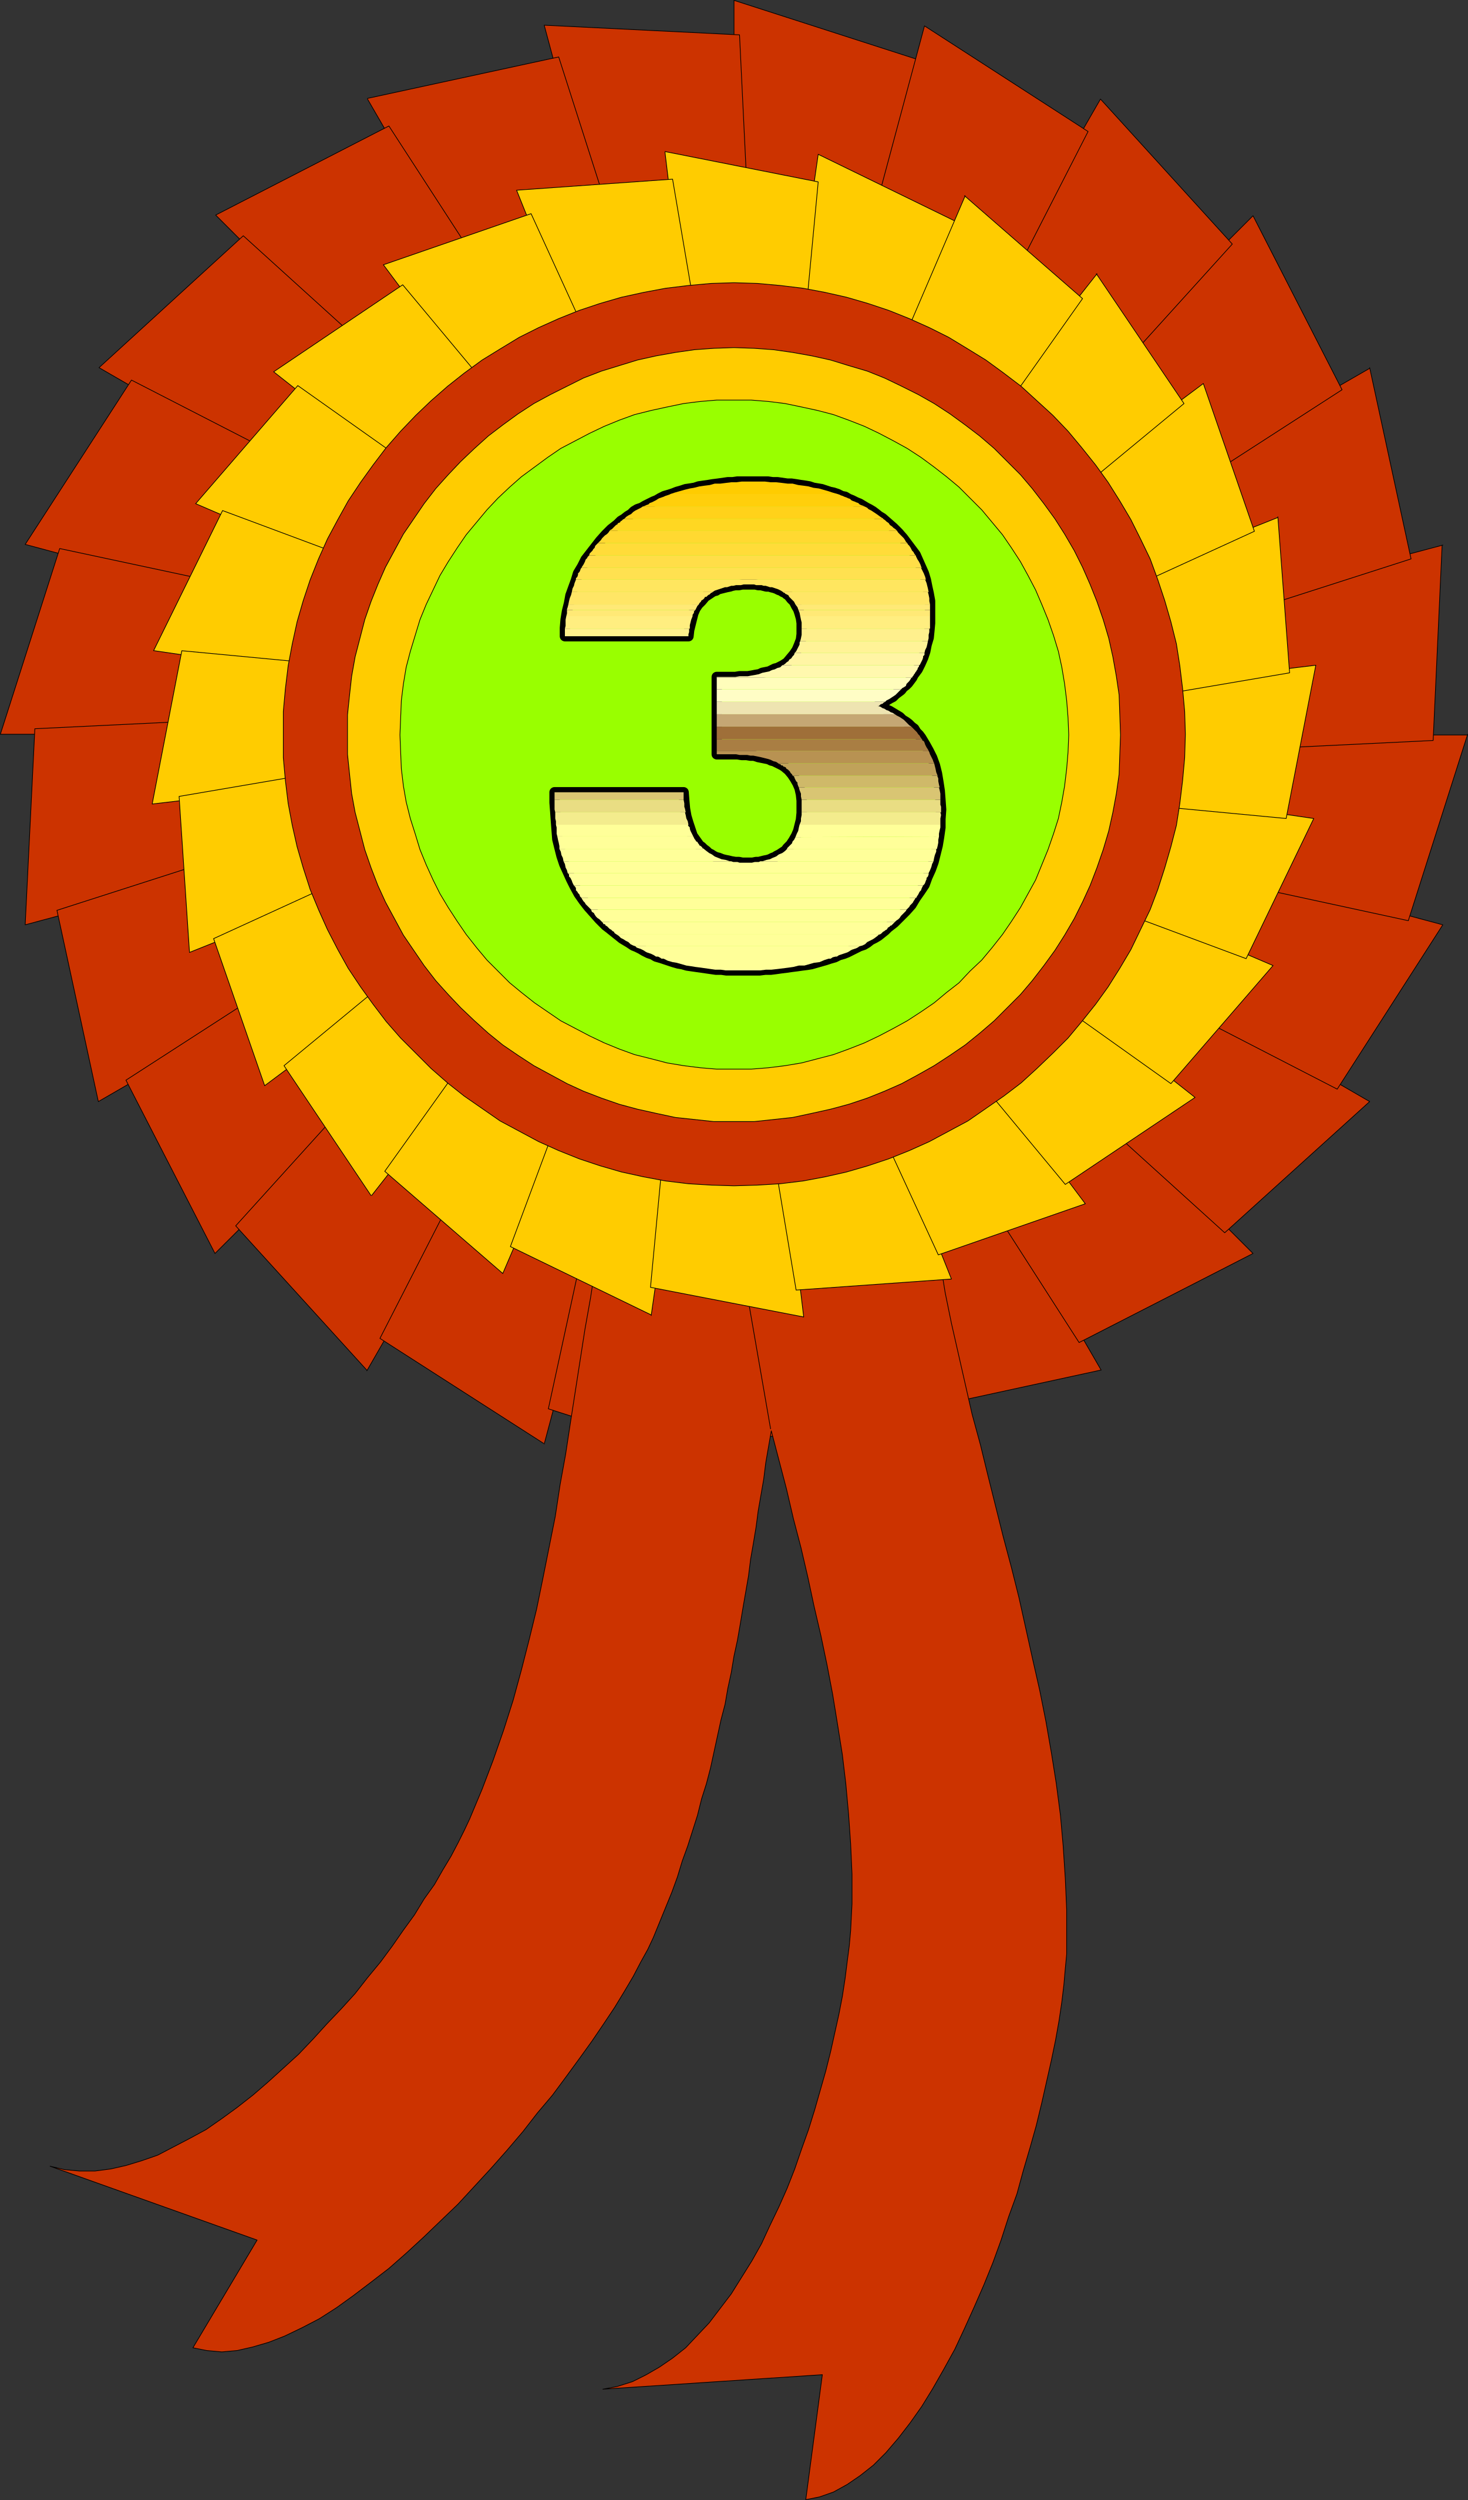
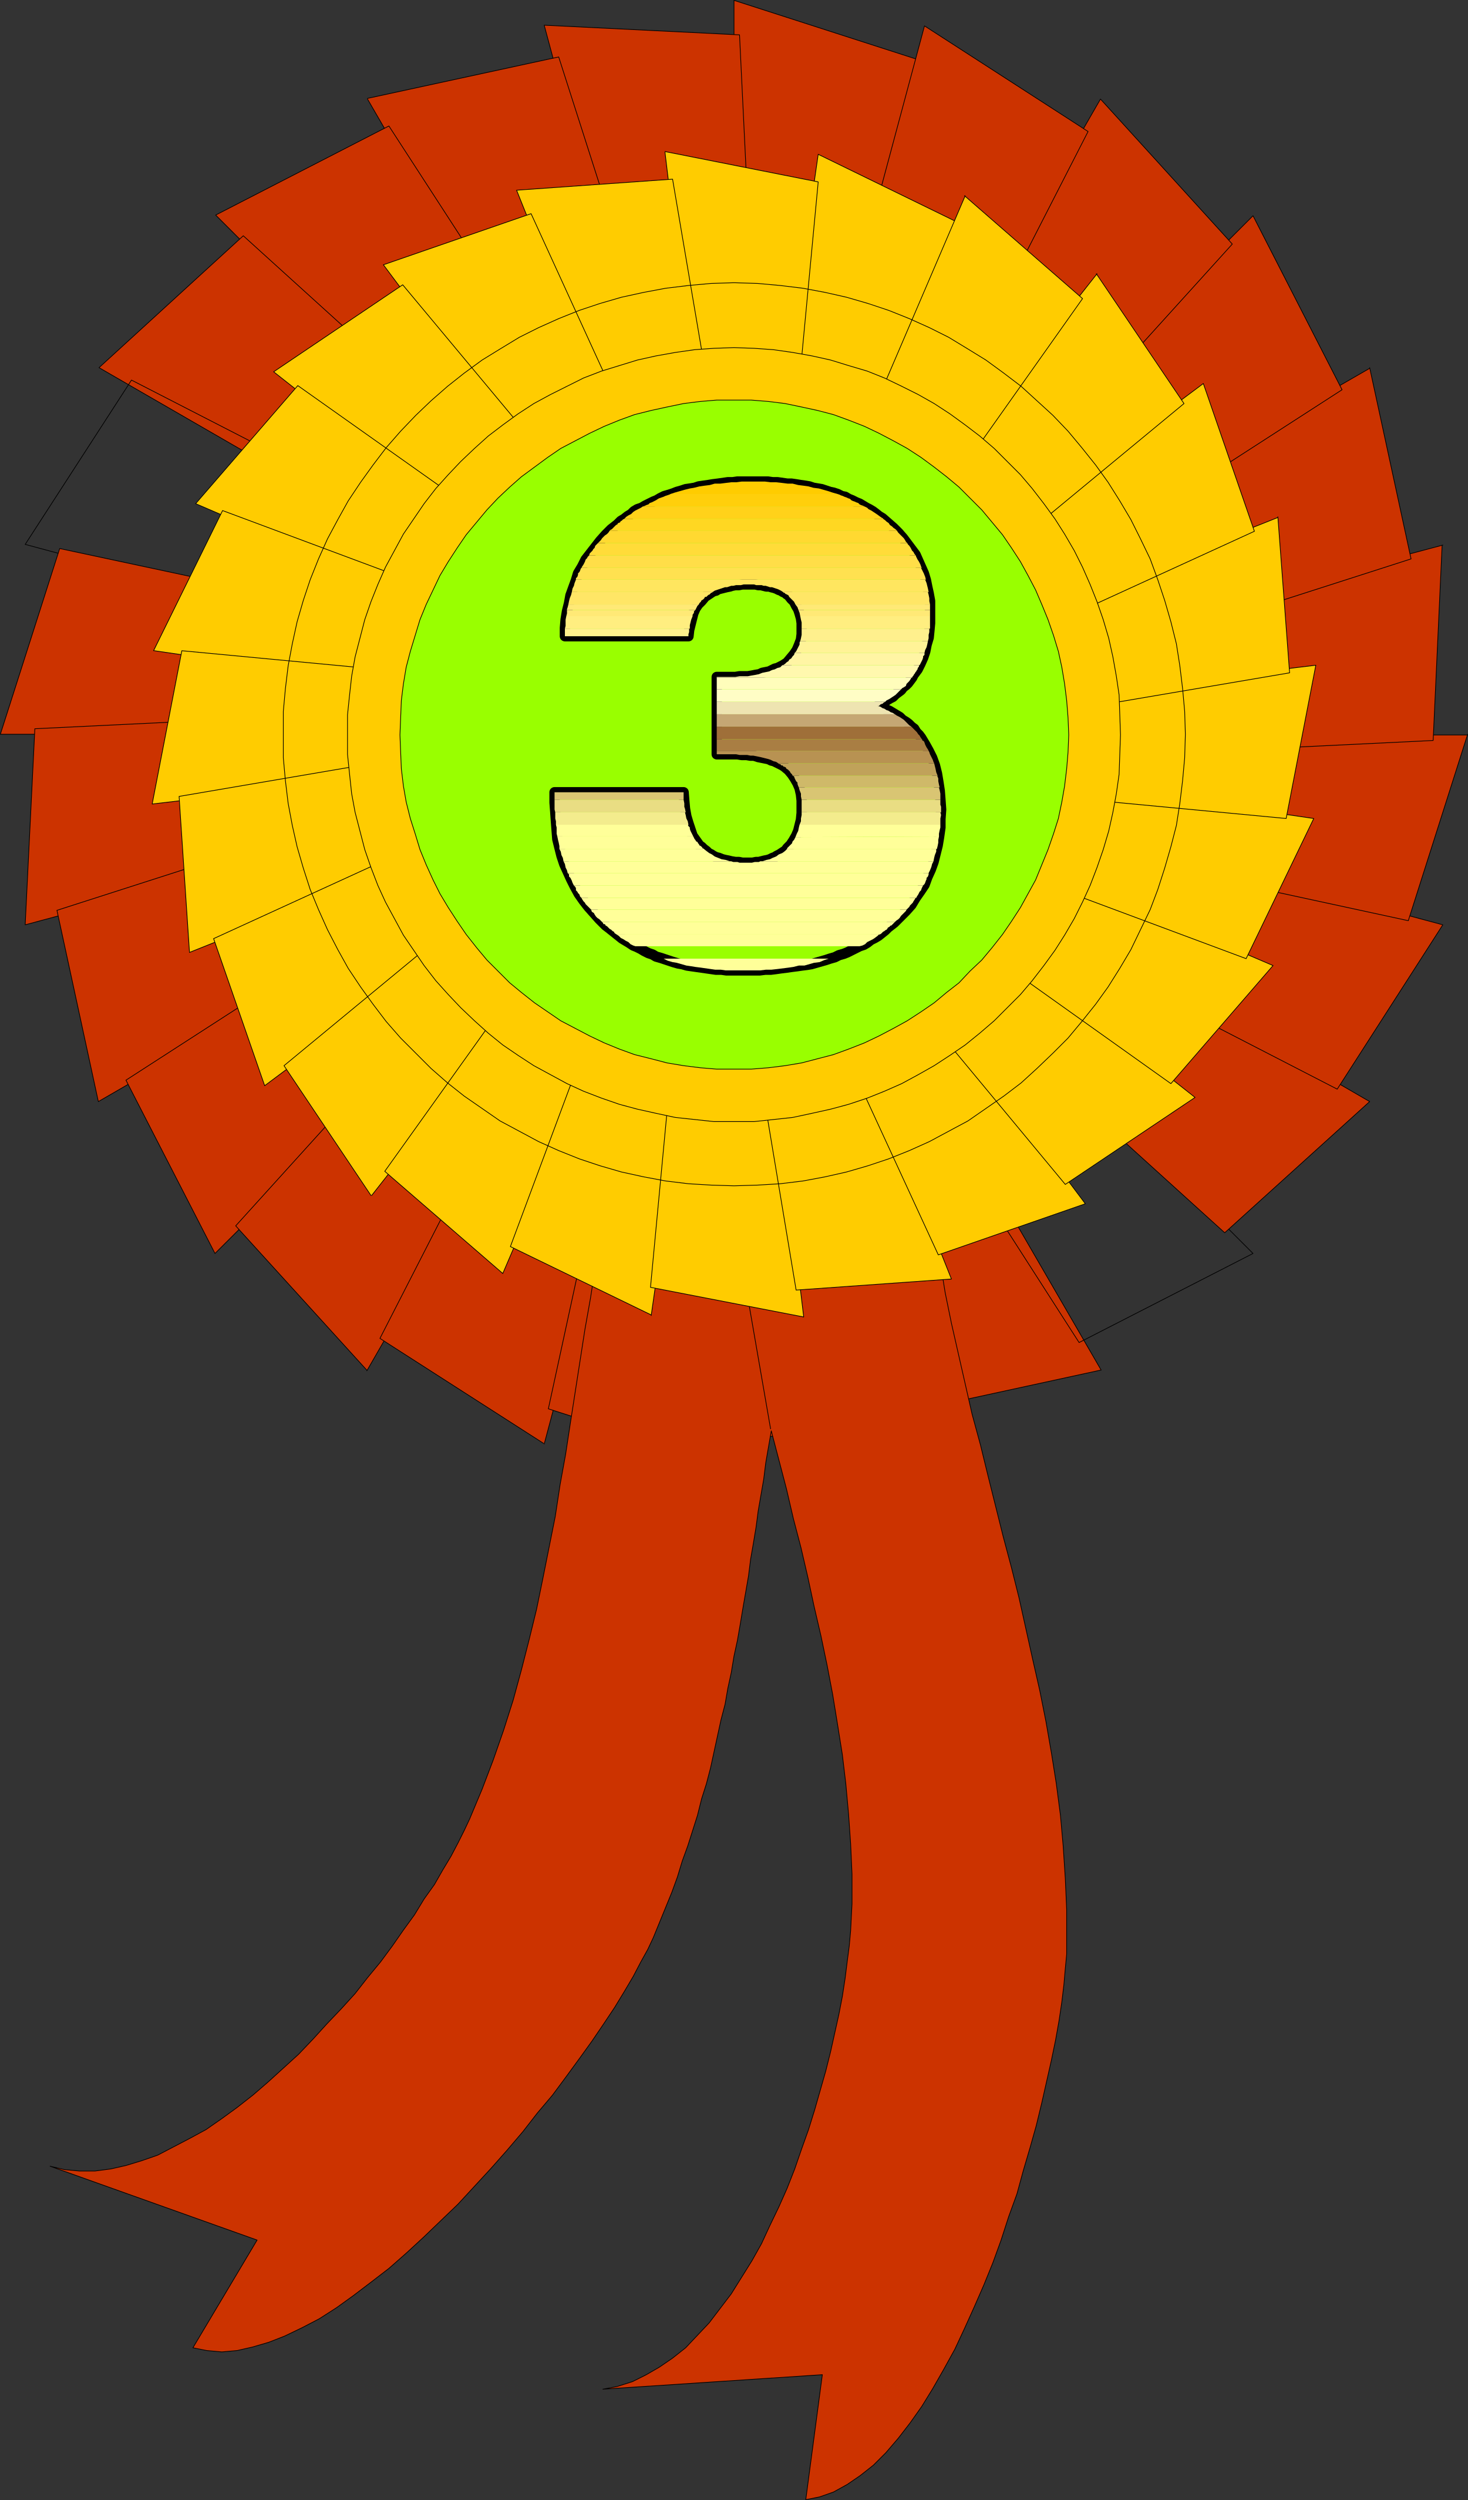
<svg xmlns="http://www.w3.org/2000/svg" xmlns:ns1="http://sodipodi.sourceforge.net/DTD/sodipodi-0.dtd" xmlns:ns2="http://www.inkscape.org/namespaces/inkscape" version="1.0" width="90.937mm" height="154.813mm" id="svg158" ns1:docname="Ribbon 3.wmf">
  <rect width="100%" height="100%" fill="#333333" stroke="none" />
  <ns1:namedview id="namedview158" pagecolor="#ffffff" bordercolor="#000000" borderopacity="0.25" ns2:showpageshadow="2" ns2:pageopacity="0.0" ns2:pagecheckerboard="0" ns2:deskcolor="#d1d1d1" ns2:document-units="mm" />
  <defs id="defs1">
    <pattern id="WMFhbasepattern" patternUnits="userSpaceOnUse" width="6" height="6" x="0" y="0" />
  </defs>
  <path style="fill:#cc3300;fill-opacity:1;fill-rule:evenodd;stroke:none" d="M 171.849,0.081 215.478,14.139 202.874,72.958 H 171.849 V 0.081 Z" id="path1" />
  <path style="fill:none;stroke:#000000;stroke-width:0.162px;stroke-linecap:round;stroke-linejoin:round;stroke-miterlimit:4;stroke-dasharray:none;stroke-opacity:1" d="M 171.849,0.081 215.478,14.139 202.874,72.958 h -31.025 v -72.878 0" id="path2" />
  <path style="fill:#cc3300;fill-opacity:1;fill-rule:evenodd;stroke:none" d="m 127.413,5.898 45.73,2.262 2.909,60.112 -29.732,8.08 z" id="path3" />
  <path style="fill:none;stroke:#000000;stroke-width:0.162px;stroke-linecap:round;stroke-linejoin:round;stroke-miterlimit:4;stroke-dasharray:none;stroke-opacity:1" d="m 127.413,5.898 45.73,2.262 2.909,60.112 -29.732,8.08 L 127.413,5.898 v 0" id="path4" />
-   <path style="fill:#cc3300;fill-opacity:1;fill-rule:evenodd;stroke:none" d="M 86.046,23.027 130.806,13.331 149.227,70.858 122.565,86.209 86.046,23.188 v 0 z" id="path5" />
+   <path style="fill:#cc3300;fill-opacity:1;fill-rule:evenodd;stroke:none" d="M 86.046,23.027 130.806,13.331 149.227,70.858 122.565,86.209 86.046,23.188 z" id="path5" />
  <path style="fill:none;stroke:#000000;stroke-width:0.162px;stroke-linecap:round;stroke-linejoin:round;stroke-miterlimit:4;stroke-dasharray:none;stroke-opacity:1" d="M 86.046,23.027 130.806,13.331 149.227,70.858 122.565,86.209 86.046,23.188 v 0" id="path6" />
  <path style="fill:#cc3300;fill-opacity:1;fill-rule:evenodd;stroke:none" d="M 50.496,50.336 91.055,29.49 123.858,80.068 102.043,101.883 Z" id="path7" />
  <path style="fill:none;stroke:#000000;stroke-width:0.162px;stroke-linecap:round;stroke-linejoin:round;stroke-miterlimit:4;stroke-dasharray:none;stroke-opacity:1" d="M 50.496,50.336 91.055,29.49 123.858,80.068 102.043,101.883 50.496,50.336 v 0" id="path8" />
  <path style="fill:#cc3300;fill-opacity:1;fill-rule:evenodd;stroke:none" d="M 23.188,86.047 56.96,55.183 101.72,95.743 86.208,122.405 Z" id="path9" />
  <path style="fill:none;stroke:#000000;stroke-width:0.162px;stroke-linecap:round;stroke-linejoin:round;stroke-miterlimit:4;stroke-dasharray:none;stroke-opacity:1" d="M 23.188,86.047 56.96,55.183 101.72,95.743 86.208,122.405 23.188,86.047 v 0" id="path10" />
-   <path style="fill:#cc3300;fill-opacity:1;fill-rule:evenodd;stroke:none" d="M 5.898,127.415 30.783,88.956 84.268,116.426 76.351,146.321 Z" id="path11" />
  <path style="fill:none;stroke:#000000;stroke-width:0.162px;stroke-linecap:round;stroke-linejoin:round;stroke-miterlimit:4;stroke-dasharray:none;stroke-opacity:1" d="M 5.898,127.415 30.783,88.956 84.268,116.426 76.351,146.321 5.898,127.415 v 0" id="path12" />
  <path style="fill:#cc3300;fill-opacity:1;fill-rule:evenodd;stroke:none" d="M 0.081,171.852 13.977,128.384 72.957,140.988 v 30.864 H 0.081 Z" id="path13" />
  <path style="fill:none;stroke:#000000;stroke-width:0.162px;stroke-linecap:round;stroke-linejoin:round;stroke-miterlimit:4;stroke-dasharray:none;stroke-opacity:1" d="M 0.081,171.852 13.977,128.384 72.957,140.988 v 30.864 H 0.081 v 0" id="path14" />
  <path style="fill:#cc3300;fill-opacity:1;fill-rule:evenodd;stroke:none" d="m 5.898,216.451 2.262,-45.892 60.111,-2.909 7.918,29.894 z" id="path15" />
  <path style="fill:none;stroke:#000000;stroke-width:0.162px;stroke-linecap:round;stroke-linejoin:round;stroke-miterlimit:4;stroke-dasharray:none;stroke-opacity:1" d="m 5.898,216.451 2.262,-45.892 60.111,-2.909 7.918,29.894 -70.291,18.906 v 0" id="path16" />
  <path style="fill:#cc3300;fill-opacity:1;fill-rule:evenodd;stroke:none" d="M 23.026,257.819 13.331,213.058 70.695,194.637 86.208,221.299 Z" id="path17" />
  <path style="fill:none;stroke:#000000;stroke-width:0.162px;stroke-linecap:round;stroke-linejoin:round;stroke-miterlimit:4;stroke-dasharray:none;stroke-opacity:1" d="m 23.026,257.819 -9.695,-44.761 57.364,-18.421 15.513,26.663 -63.181,36.52 v 0" id="path18" />
  <path style="fill:#cc3300;fill-opacity:1;fill-rule:evenodd;stroke:none" d="M 50.335,293.369 29.49,252.809 80.067,220.168 101.882,241.983 Z" id="path19" />
  <path style="fill:none;stroke:#000000;stroke-width:0.162px;stroke-linecap:round;stroke-linejoin:round;stroke-miterlimit:4;stroke-dasharray:none;stroke-opacity:1" d="M 50.335,293.369 29.49,252.809 80.067,220.168 101.882,241.983 50.335,293.369 v 0" id="path20" />
  <path style="fill:#cc3300;fill-opacity:1;fill-rule:evenodd;stroke:none" d="m 85.884,320.678 -30.702,-33.773 40.397,-44.599 26.662,15.351 -36.357,63.182 v 0 z" id="path21" />
  <path style="fill:none;stroke:#000000;stroke-width:0.162px;stroke-linecap:round;stroke-linejoin:round;stroke-miterlimit:4;stroke-dasharray:none;stroke-opacity:1" d="m 85.884,320.678 -30.702,-33.773 40.397,-44.599 26.662,15.351 -36.357,63.182 v 0" id="path22" />
  <path style="fill:#cc3300;fill-opacity:1;fill-rule:evenodd;stroke:none" d="m 127.251,337.806 -38.296,-24.562 27.47,-53.648 29.732,8.08 -18.744,70.292 v 0 z" id="path23" />
  <path style="fill:none;stroke:#000000;stroke-width:0.162px;stroke-linecap:round;stroke-linejoin:round;stroke-miterlimit:4;stroke-dasharray:none;stroke-opacity:1" d="m 127.251,337.806 -38.296,-24.562 27.47,-53.648 29.732,8.08 -18.744,70.292 v 0" id="path24" />
  <path style="fill:#cc3300;fill-opacity:1;fill-rule:evenodd;stroke:none" d="m 171.849,343.624 -43.467,-13.897 12.765,-58.819 h 30.702 v 72.878 0 z" id="path25" />
  <path style="fill:none;stroke:#000000;stroke-width:0.162px;stroke-linecap:round;stroke-linejoin:round;stroke-miterlimit:4;stroke-dasharray:none;stroke-opacity:1" d="m 171.849,343.624 -43.467,-13.897 12.765,-58.819 h 30.702 v 72.878 0" id="path26" />
  <path style="fill:#cc3300;fill-opacity:1;fill-rule:evenodd;stroke:none" d="m 216.448,337.806 -45.73,-2.101 -3.07,-60.273 29.894,-7.918 18.906,70.292 z" id="path27" />
  <path style="fill:none;stroke:#000000;stroke-width:0.162px;stroke-linecap:round;stroke-linejoin:round;stroke-miterlimit:4;stroke-dasharray:none;stroke-opacity:1" d="m 216.448,337.806 -45.73,-2.101 -3.07,-60.273 29.894,-7.918 18.906,70.292 v 0" id="path28" />
  <path style="fill:#cc3300;fill-opacity:1;fill-rule:evenodd;stroke:none" d="m 257.653,320.678 -44.598,9.695 -18.421,-57.365 26.662,-15.351 36.519,63.021 v 0 z" id="path29" />
  <path style="fill:none;stroke:#000000;stroke-width:0.162px;stroke-linecap:round;stroke-linejoin:round;stroke-miterlimit:4;stroke-dasharray:none;stroke-opacity:1" d="m 257.653,320.678 -44.598,9.695 -18.421,-57.365 26.662,-15.351 36.519,63.021 v 0" id="path30" />
-   <path style="fill:#cc3300;fill-opacity:1;fill-rule:evenodd;stroke:none" d="m 293.364,293.369 -40.72,20.845 -32.479,-50.578 21.653,-21.815 51.547,51.548 z" id="path31" />
  <path style="fill:none;stroke:#000000;stroke-width:0.162px;stroke-linecap:round;stroke-linejoin:round;stroke-miterlimit:4;stroke-dasharray:none;stroke-opacity:1" d="m 293.364,293.369 -40.72,20.845 -32.479,-50.578 21.653,-21.815 51.547,51.548 v 0" id="path32" />
  <path style="fill:#cc3300;fill-opacity:1;fill-rule:evenodd;stroke:none" d="m 320.673,257.819 -33.934,30.702 -44.598,-40.398 15.512,-26.824 63.02,36.52 z" id="path33" />
  <path style="fill:none;stroke:#000000;stroke-width:0.162px;stroke-linecap:round;stroke-linejoin:round;stroke-miterlimit:4;stroke-dasharray:none;stroke-opacity:1" d="m 320.673,257.819 -33.934,30.702 -44.598,-40.398 15.512,-26.824 63.02,36.52 v 0" id="path34" />
  <path style="fill:#cc3300;fill-opacity:1;fill-rule:evenodd;stroke:none" d="m 337.801,216.451 -24.723,38.459 -53.647,-27.632 7.918,-29.733 z" id="path35" />
  <path style="fill:none;stroke:#000000;stroke-width:0.162px;stroke-linecap:round;stroke-linejoin:round;stroke-miterlimit:4;stroke-dasharray:none;stroke-opacity:1" d="m 337.801,216.451 -24.723,38.459 -53.647,-27.632 7.918,-29.733 70.453,18.906 v 0" id="path36" />
  <path style="fill:#cc3300;fill-opacity:1;fill-rule:evenodd;stroke:none" d="m 343.618,171.852 -13.897,43.63 -58.98,-12.766 v -30.702 h 72.876 v 0 z" id="path37" />
  <path style="fill:none;stroke:#000000;stroke-width:0.162px;stroke-linecap:round;stroke-linejoin:round;stroke-miterlimit:4;stroke-dasharray:none;stroke-opacity:1" d="m 343.618,171.852 -13.897,43.63 -58.98,-12.766 v -30.702 h 72.876 v 0" id="path38" />
  <path style="fill:#cc3300;fill-opacity:1;fill-rule:evenodd;stroke:none" d="m 337.639,127.576 -2.101,45.73 -60.111,2.909 -8.079,-29.894 70.453,-18.745 v 0 z" id="path39" />
  <path style="fill:none;stroke:#000000;stroke-width:0.162px;stroke-linecap:round;stroke-linejoin:round;stroke-miterlimit:4;stroke-dasharray:none;stroke-opacity:1" d="m 337.639,127.576 -2.101,45.73 -60.111,2.909 -8.079,-29.894 70.453,-18.745 v 0" id="path40" />
  <path style="fill:#cc3300;fill-opacity:1;fill-rule:evenodd;stroke:none" d="m 320.673,86.047 9.695,44.761 -57.364,18.421 -15.513,-26.663 63.181,-36.358 v 0 z" id="path41" />
  <path style="fill:none;stroke:#000000;stroke-width:0.162px;stroke-linecap:round;stroke-linejoin:round;stroke-miterlimit:4;stroke-dasharray:none;stroke-opacity:1" d="m 320.673,86.047 9.695,44.761 -57.364,18.421 -15.513,-26.663 63.181,-36.358 v 0" id="path42" />
  <path style="fill:#cc3300;fill-opacity:1;fill-rule:evenodd;stroke:none" d="m 293.364,50.497 20.845,40.721 -50.577,32.641 -21.814,-21.815 z" id="path43" />
  <path style="fill:none;stroke:#000000;stroke-width:0.162px;stroke-linecap:round;stroke-linejoin:round;stroke-miterlimit:4;stroke-dasharray:none;stroke-opacity:1" d="m 293.364,50.497 20.845,40.721 -50.577,32.641 -21.814,-21.815 51.547,-51.548 v 0" id="path44" />
  <path style="fill:#cc3300;fill-opacity:1;fill-rule:evenodd;stroke:none" d="m 257.653,23.188 30.863,33.934 -40.397,44.599 -26.824,-15.351 z" id="path45" />
  <path style="fill:none;stroke:#000000;stroke-width:0.162px;stroke-linecap:round;stroke-linejoin:round;stroke-miterlimit:4;stroke-dasharray:none;stroke-opacity:1" d="M 257.653,23.188 288.516,57.122 248.119,101.722 221.296,86.37 257.653,23.188 v 0" id="path46" />
  <path style="fill:#cc3300;fill-opacity:1;fill-rule:evenodd;stroke:none" d="m 216.448,6.06 38.297,24.723 -27.47,53.648 -29.732,-7.918 z" id="path47" />
  <path style="fill:none;stroke:#000000;stroke-width:0.162px;stroke-linecap:round;stroke-linejoin:round;stroke-miterlimit:4;stroke-dasharray:none;stroke-opacity:1" d="m 216.448,6.06 38.297,24.723 -27.47,53.648 -29.732,-7.918 18.906,-70.454 v 0" id="path48" />
  <path style="fill:#cc3300;fill-opacity:1;fill-rule:evenodd;stroke:none" d="m 191.24,179.77 -9.534,-1.454 -0.646,1.454 -0.808,1.616 -0.646,1.616 -0.808,1.454 -0.646,1.454 -0.646,1.616 -0.646,1.616 -0.646,1.454 -0.485,1.616 -0.646,1.454 -0.485,1.616 -0.646,1.616 -0.485,1.454 -0.485,1.616 -0.485,1.454 -0.485,1.616 -3.878,5.979 -3.555,6.14 -3.07,6.302 -3.07,6.302 -2.747,6.625 -2.585,6.625 -2.101,6.787 -2.262,6.625 -1.777,6.948 -1.777,6.787 -1.616,7.11 -1.454,7.11 -1.454,7.11 -1.293,7.11 -1.131,7.272 -1.293,7.272 -1.131,7.272 -1.131,7.272 -1.131,7.272 -1.131,7.433 -1.293,7.11 -1.131,7.433 -1.454,7.272 -1.454,7.272 -1.454,7.11 -1.777,7.272 -1.777,6.948 -1.939,7.11 -2.262,7.11 -2.424,6.948 -2.585,6.787 -2.909,6.948 -1.293,2.747 -1.454,2.909 -1.616,3.07 -1.939,3.232 -1.939,3.393 -2.424,3.393 -2.262,3.717 -2.585,3.555 -2.585,3.717 -2.747,3.717 -3.07,3.717 -2.909,3.717 -3.232,3.555 -3.393,3.555 -3.232,3.555 -3.393,3.555 -3.555,3.232 -3.555,3.232 -3.555,3.07 -3.717,2.909 -3.555,2.585 -3.717,2.585 -3.878,2.101 -3.717,1.939 -3.717,1.939 -3.717,1.293 -3.717,1.131 -3.555,0.808 -3.717,0.485 h -3.555 l -3.555,-0.323 -3.393,-0.808 48.477,17.29 -15.028,25.208 3.232,0.646 3.555,0.323 3.555,-0.323 3.555,-0.808 3.878,-1.131 3.717,-1.454 4.04,-1.939 4.04,-2.101 4.04,-2.585 4.04,-2.909 4.04,-3.07 4.201,-3.232 4.04,-3.555 4.04,-3.717 4.04,-3.878 4.04,-3.878 3.878,-4.201 3.878,-4.201 3.717,-4.201 3.717,-4.363 3.393,-4.363 3.555,-4.201 3.232,-4.363 3.07,-4.201 2.909,-4.04 2.747,-4.04 2.585,-3.878 2.262,-3.717 2.101,-3.555 1.777,-3.393 1.616,-2.909 1.293,-2.747 1.454,-3.555 1.454,-3.555 1.454,-3.555 1.293,-3.555 1.131,-3.717 1.293,-3.555 1.131,-3.555 1.131,-3.555 0.97,-3.878 1.131,-3.555 0.97,-3.717 0.808,-3.717 0.808,-3.717 0.808,-3.717 0.97,-3.717 0.646,-3.717 0.808,-3.717 0.646,-3.878 0.808,-3.717 0.646,-3.717 0.646,-3.878 0.646,-3.717 0.646,-3.717 0.485,-3.878 0.646,-3.717 0.646,-3.878 0.485,-3.717 0.646,-3.717 0.646,-3.717 0.485,-3.878 0.646,-3.717 0.646,-3.717 1.777,6.787 1.777,6.787 1.616,6.948 1.777,6.787 1.616,6.948 1.454,6.787 1.616,6.948 1.454,6.948 1.293,6.787 1.131,6.948 1.131,7.11 0.808,6.787 0.646,7.11 0.485,6.948 0.323,7.11 v 6.948 l -0.162,3.07 -0.162,3.232 -0.323,3.555 -0.485,3.717 -0.485,3.878 -0.646,4.201 -0.808,4.201 -0.97,4.363 -0.97,4.363 -1.131,4.525 -1.293,4.525 -1.293,4.525 -1.454,4.686 -1.616,4.525 -1.616,4.686 -1.777,4.525 -1.939,4.363 -2.101,4.363 -1.939,4.201 -2.262,4.04 -2.424,3.878 -2.424,3.878 -2.585,3.393 -2.585,3.393 -2.747,2.909 -2.747,2.909 -3.07,2.424 -3.07,2.101 -3.07,1.778 -3.232,1.616 -3.555,1.131 -3.393,0.646 51.385,-3.393 -3.878,29.248 3.232,-0.646 3.232,-1.131 3.232,-1.778 3.07,-2.101 3.07,-2.424 2.909,-2.909 2.909,-3.393 2.747,-3.555 2.747,-3.878 2.585,-4.201 2.585,-4.525 2.585,-4.686 2.262,-4.848 2.262,-5.009 2.262,-5.171 2.101,-5.171 1.939,-5.333 1.777,-5.494 1.939,-5.333 1.454,-5.332 1.616,-5.494 1.454,-5.171 1.293,-5.332 1.131,-5.009 1.131,-5.009 0.97,-4.686 0.808,-4.525 0.646,-4.363 0.485,-4.04 0.323,-3.717 0.323,-3.393 v -3.232 -7.272 l -0.323,-7.272 -0.485,-7.433 -0.646,-7.272 -0.97,-7.433 -1.131,-7.11 -1.293,-7.433 -1.454,-7.272 -1.616,-7.11 -1.616,-7.272 -1.616,-7.272 -1.777,-7.11 -1.939,-7.272 -1.777,-7.11 -1.777,-7.11 -1.777,-7.272 -1.939,-7.11 -1.616,-7.11 -1.616,-7.11 -1.616,-7.11 -1.454,-7.11 -1.131,-6.948 -1.131,-7.272 -0.97,-6.948 -0.808,-7.11 -0.485,-7.11 -0.162,-7.11 -0.162,-6.948 0.162,-7.11 0.646,-7.11 0.808,-6.948 1.131,-7.11 1.293,-1.616 1.131,-1.616 1.293,-1.616 1.293,-1.454 1.454,-1.616 1.293,-1.616 1.293,-1.454 1.454,-1.616 1.454,-1.454 1.454,-1.454 1.454,-1.454 1.454,-1.454 1.616,-1.454 1.616,-1.454 1.454,-1.293 1.777,-1.454 -12.442,-8.08 0.323,-0.646 0.323,-0.808 0.162,-0.808 0.323,-0.646 0.323,-0.808 0.323,-0.646 0.485,-0.646 0.323,-0.808 -15.674,-2.747 -17.452,-11.15 -0.485,0.323 -0.485,0.485 -0.485,0.485 -0.485,0.485 -0.485,0.323 -0.485,0.485 -0.485,0.323 -0.646,0.485 -0.485,0.485 -0.485,0.323 -0.323,0.485 -0.485,0.485 -0.485,0.485 -0.485,0.485 -0.485,0.323 -0.485,0.485 v 0 z" id="path49" />
  <path style="fill:none;stroke:#000000;stroke-width:0.162px;stroke-linecap:round;stroke-linejoin:round;stroke-miterlimit:4;stroke-dasharray:none;stroke-opacity:1" d="m 191.24,179.77 -9.534,-1.454 -0.646,1.454 -0.808,1.616 -0.646,1.616 -0.808,1.454 -0.646,1.454 -0.646,1.616 -0.646,1.616 -0.646,1.454 -0.485,1.616 -0.646,1.454 -0.485,1.616 -0.646,1.616 -0.485,1.454 -0.485,1.616 -0.485,1.454 -0.485,1.616 -3.878,5.979 -3.555,6.14 -3.07,6.302 -3.07,6.302 -2.747,6.625 -2.585,6.625 -2.101,6.787 -2.262,6.625 -1.777,6.948 -1.777,6.787 -1.616,7.11 -1.454,7.11 -1.454,7.11 -1.293,7.11 -1.131,7.272 -1.293,7.272 -1.131,7.272 -1.131,7.272 -1.131,7.272 -1.131,7.433 -1.293,7.11 -1.131,7.433 -1.454,7.272 -1.454,7.272 -1.454,7.11 -1.777,7.272 -1.777,6.948 -1.939,7.11 -2.262,7.11 -2.424,6.948 -2.585,6.787 -2.909,6.948 -1.293,2.747 -1.454,2.909 -1.616,3.07 -1.939,3.232 -1.939,3.393 -2.424,3.393 -2.262,3.717 -2.585,3.555 -2.585,3.717 -2.747,3.717 -3.07,3.717 -2.909,3.717 -3.232,3.555 -3.393,3.555 -3.232,3.555 -3.393,3.555 -3.555,3.232 -3.555,3.232 -3.555,3.07 -3.717,2.909 -3.555,2.585 -3.717,2.585 -3.878,2.101 -3.717,1.939 -3.717,1.939 -3.717,1.293 -3.717,1.131 -3.555,0.808 -3.717,0.485 h -3.555 l -3.555,-0.323 -3.393,-0.808 48.477,17.29 -15.028,25.208 3.232,0.646 3.555,0.323 3.555,-0.323 3.555,-0.808 3.878,-1.131 3.717,-1.454 4.04,-1.939 4.04,-2.101 4.04,-2.585 4.04,-2.909 4.04,-3.07 4.201,-3.232 4.04,-3.555 4.04,-3.717 4.04,-3.878 4.04,-3.878 3.878,-4.201 3.878,-4.201 3.717,-4.201 3.717,-4.363 3.393,-4.363 3.555,-4.201 3.232,-4.363 3.07,-4.201 2.909,-4.04 2.747,-4.04 2.585,-3.878 2.262,-3.717 2.101,-3.555 1.777,-3.393 1.616,-2.909 1.293,-2.747 1.454,-3.555 1.454,-3.555 1.454,-3.555 1.293,-3.555 1.131,-3.717 1.293,-3.555 1.131,-3.555 1.131,-3.555 0.97,-3.878 1.131,-3.555 0.97,-3.717 0.808,-3.717 0.808,-3.717 0.808,-3.717 0.97,-3.717 0.646,-3.717 0.808,-3.717 0.646,-3.878 0.808,-3.717 0.646,-3.717 0.646,-3.878 0.646,-3.717 0.646,-3.717 0.485,-3.878 0.646,-3.717 0.646,-3.878 0.485,-3.717 0.646,-3.717 0.646,-3.717 0.485,-3.878 0.646,-3.717 0.646,-3.717 1.777,6.787 1.777,6.787 1.616,6.948 1.777,6.787 1.616,6.948 1.454,6.787 1.616,6.948 1.454,6.948 1.293,6.787 1.131,6.948 1.131,7.11 0.808,6.787 0.646,7.11 0.485,6.948 0.323,7.11 v 6.948 l -0.162,3.07 -0.162,3.232 -0.323,3.555 -0.485,3.717 -0.485,3.878 -0.646,4.201 -0.808,4.201 -0.97,4.363 -0.97,4.363 -1.131,4.525 -1.293,4.525 -1.293,4.525 -1.454,4.686 -1.616,4.525 -1.616,4.686 -1.777,4.525 -1.939,4.363 -2.101,4.363 -1.939,4.201 -2.262,4.04 -2.424,3.878 -2.424,3.878 -2.585,3.393 -2.585,3.393 -2.747,2.909 -2.747,2.909 -3.07,2.424 -3.07,2.101 -3.07,1.778 -3.232,1.616 -3.555,1.131 -3.393,0.646 51.385,-3.393 -3.878,29.248 3.232,-0.646 3.232,-1.131 3.232,-1.778 3.07,-2.101 3.07,-2.424 2.909,-2.909 2.909,-3.393 2.747,-3.555 2.747,-3.878 2.585,-4.201 2.585,-4.525 2.585,-4.686 2.262,-4.848 2.262,-5.009 2.262,-5.171 2.101,-5.171 1.939,-5.333 1.777,-5.494 1.939,-5.333 1.454,-5.332 1.616,-5.494 1.454,-5.171 1.293,-5.332 1.131,-5.009 1.131,-5.009 0.97,-4.686 0.808,-4.525 0.646,-4.363 0.485,-4.04 0.323,-3.717 0.323,-3.393 v -3.232 -7.272 l -0.323,-7.272 -0.485,-7.433 -0.646,-7.272 -0.97,-7.433 -1.131,-7.11 -1.293,-7.433 -1.454,-7.272 -1.616,-7.11 -1.616,-7.272 -1.616,-7.272 -1.777,-7.11 -1.939,-7.272 -1.777,-7.11 -1.777,-7.11 -1.777,-7.272 -1.939,-7.11 -1.616,-7.11 -1.616,-7.11 -1.616,-7.11 -1.454,-7.11 -1.131,-6.948 -1.131,-7.272 -0.97,-6.948 -0.808,-7.11 -0.485,-7.11 -0.162,-7.11 -0.162,-6.948 0.162,-7.11 0.646,-7.11 0.808,-6.948 1.131,-7.11 1.293,-1.616 1.131,-1.616 1.293,-1.616 1.293,-1.454 1.454,-1.616 1.293,-1.616 1.293,-1.454 1.454,-1.616 1.454,-1.454 1.454,-1.454 1.454,-1.454 1.454,-1.454 1.616,-1.454 1.616,-1.454 1.454,-1.293 1.777,-1.454 -12.442,-8.08 0.323,-0.646 0.323,-0.808 0.162,-0.808 0.323,-0.646 0.323,-0.808 0.323,-0.646 0.485,-0.646 0.323,-0.808 -15.674,-2.747 -17.452,-11.15 -0.485,0.323 -0.485,0.485 -0.485,0.485 -0.485,0.485 -0.485,0.323 -0.485,0.485 -0.485,0.323 -0.646,0.485 -0.485,0.485 -0.485,0.323 -0.323,0.485 -0.485,0.485 -0.485,0.485 -0.485,0.485 -0.485,0.323 -0.485,0.485 v 0" id="path50" />
  <path style="fill:none;stroke:#000000;stroke-width:0.162px;stroke-linecap:round;stroke-linejoin:round;stroke-miterlimit:4;stroke-dasharray:none;stroke-opacity:1" d="m 180.414,334.413 -6.787,-39.105" id="path51" />
  <path style="fill:#ffcc00;fill-opacity:1;fill-rule:evenodd;stroke:none" d="m 191.563,36.116 32.802,15.998 -16.805,45.084 -24.238,-3.555 z" id="path52" />
  <path style="fill:none;stroke:#000000;stroke-width:0.162px;stroke-linecap:round;stroke-linejoin:round;stroke-miterlimit:4;stroke-dasharray:none;stroke-opacity:1" d="m 191.563,36.116 32.802,15.998 -16.805,45.084 -24.238,-3.555 8.241,-57.526 v 0" id="path53" />
  <path style="fill:#ffcc00;fill-opacity:1;fill-rule:evenodd;stroke:none" d="m 155.691,35.469 35.873,7.11 -4.524,47.993 -24.4,2.909 -6.948,-57.85 v 0 z" id="path54" />
  <path style="fill:none;stroke:#000000;stroke-width:0.162px;stroke-linecap:round;stroke-linejoin:round;stroke-miterlimit:4;stroke-dasharray:none;stroke-opacity:1" d="m 155.691,35.469 35.873,7.11 -4.524,47.993 -24.4,2.909 -6.948,-57.85 v 0" id="path55" />
  <path style="fill:#ffcc00;fill-opacity:1;fill-rule:evenodd;stroke:none" d="m 120.949,44.518 36.519,-2.585 8.079,47.508 -22.946,9.049 -21.653,-53.971 z" id="path56" />
  <path style="fill:none;stroke:#000000;stroke-width:0.162px;stroke-linecap:round;stroke-linejoin:round;stroke-miterlimit:4;stroke-dasharray:none;stroke-opacity:1" d="m 120.949,44.518 36.519,-2.585 8.079,47.508 -22.946,9.049 -21.653,-53.971 v 0" id="path57" />
  <path style="fill:#ffcc00;fill-opacity:1;fill-rule:evenodd;stroke:none" d="M 89.762,61.97 124.342,50.012 144.379,93.804 124.666,108.67 Z" id="path58" />
  <path style="fill:none;stroke:#000000;stroke-width:0.162px;stroke-linecap:round;stroke-linejoin:round;stroke-miterlimit:4;stroke-dasharray:none;stroke-opacity:1" d="M 89.762,61.97 124.342,50.012 144.379,93.804 124.666,108.67 89.762,61.97 v 0" id="path59" />
  <path style="fill:#ffcc00;fill-opacity:1;fill-rule:evenodd;stroke:none" d="M 64.07,87.017 94.287,66.656 125.15,103.661 109.799,123.052 Z" id="path60" />
  <path style="fill:none;stroke:#000000;stroke-width:0.162px;stroke-linecap:round;stroke-linejoin:round;stroke-miterlimit:4;stroke-dasharray:none;stroke-opacity:1" d="M 64.07,87.017 94.287,66.656 125.15,103.661 109.799,123.052 64.07,87.017 v 0" id="path61" />
  <path style="fill:#ffcc00;fill-opacity:1;fill-rule:evenodd;stroke:none" d="M 45.81,117.881 69.725,90.249 108.992,118.042 99.135,140.827 45.81,117.881 Z" id="path62" />
  <path style="fill:none;stroke:#000000;stroke-width:0.162px;stroke-linecap:round;stroke-linejoin:round;stroke-miterlimit:4;stroke-dasharray:none;stroke-opacity:1" d="M 45.81,117.881 69.725,90.249 108.992,118.042 99.135,140.827 45.81,117.881 v 0" id="path63" />
  <path style="fill:#ffcc00;fill-opacity:1;fill-rule:evenodd;stroke:none" d="m 35.953,152.3 16.159,-32.803 45.083,16.805 -3.393,24.4 -57.687,-8.403 v 0 z" id="path64" />
  <path style="fill:none;stroke:#000000;stroke-width:0.162px;stroke-linecap:round;stroke-linejoin:round;stroke-miterlimit:4;stroke-dasharray:none;stroke-opacity:1" d="m 35.953,152.3 16.159,-32.803 45.083,16.805 -3.393,24.4 -57.687,-8.403 v 0" id="path65" />
  <path style="fill:#ffcc00;fill-opacity:1;fill-rule:evenodd;stroke:none" d="m 35.63,188.173 6.948,-35.873 47.83,4.525 3.07,24.562 -57.849,6.787 z" id="path66" />
  <path style="fill:none;stroke:#000000;stroke-width:0.162px;stroke-linecap:round;stroke-linejoin:round;stroke-miterlimit:4;stroke-dasharray:none;stroke-opacity:1" d="m 35.63,188.173 6.948,-35.873 47.83,4.525 3.07,24.562 -57.849,6.787 v 0" id="path67" />
  <path style="fill:#ffcc00;fill-opacity:1;fill-rule:evenodd;stroke:none" d="m 44.356,222.753 -2.424,-36.358 47.345,-8.08 9.211,22.946 -54.132,21.653 v 0 z" id="path68" />
  <path style="fill:none;stroke:#000000;stroke-width:0.162px;stroke-linecap:round;stroke-linejoin:round;stroke-miterlimit:4;stroke-dasharray:none;stroke-opacity:1" d="m 44.356,222.753 -2.424,-36.358 47.345,-8.08 9.211,22.946 -54.132,21.653 v 0" id="path69" />
  <path style="fill:#ffcc00;fill-opacity:1;fill-rule:evenodd;stroke:none" d="m 61.969,254.102 -11.958,-34.419 43.791,-20.037 14.705,19.714 z" id="path70" />
  <path style="fill:none;stroke:#000000;stroke-width:0.162px;stroke-linecap:round;stroke-linejoin:round;stroke-miterlimit:4;stroke-dasharray:none;stroke-opacity:1" d="m 61.969,254.102 -11.958,-34.419 43.791,-20.037 14.705,19.714 -46.538,34.742 v 0" id="path71" />
  <path style="fill:#ffcc00;fill-opacity:1;fill-rule:evenodd;stroke:none" d="m 86.854,279.795 -20.36,-30.379 37.004,-30.541 19.391,15.19 -35.873,45.73 v 0 z" id="path72" />
  <path style="fill:none;stroke:#000000;stroke-width:0.162px;stroke-linecap:round;stroke-linejoin:round;stroke-miterlimit:4;stroke-dasharray:none;stroke-opacity:1" d="m 86.854,279.795 -20.36,-30.379 37.004,-30.541 19.391,15.19 -35.873,45.73 v 0" id="path73" />
  <path style="fill:#ffcc00;fill-opacity:1;fill-rule:evenodd;stroke:none" d="m 117.717,298.055 -27.632,-23.915 27.955,-39.105 22.622,9.534 z" id="path74" />
  <path style="fill:none;stroke:#000000;stroke-width:0.162px;stroke-linecap:round;stroke-linejoin:round;stroke-miterlimit:4;stroke-dasharray:none;stroke-opacity:1" d="m 117.717,298.055 -27.632,-23.915 27.955,-39.105 22.622,9.534 -22.946,53.487 v 0" id="path75" />
  <path style="fill:#ffcc00;fill-opacity:1;fill-rule:evenodd;stroke:none" d="m 152.459,307.75 -32.964,-15.998 16.805,-45.084 24.4,3.555 -8.241,57.688 v 0 z" id="path76" />
  <path style="fill:none;stroke:#000000;stroke-width:0.162px;stroke-linecap:round;stroke-linejoin:round;stroke-miterlimit:4;stroke-dasharray:none;stroke-opacity:1" d="m 152.459,307.75 -32.964,-15.998 16.805,-45.084 24.4,3.555 -8.241,57.688 v 0" id="path77" />
  <path style="fill:#ffcc00;fill-opacity:1;fill-rule:evenodd;stroke:none" d="m 188.17,308.235 -35.873,-6.948 4.524,-47.993 24.4,-2.909 6.948,57.85 z" id="path78" />
  <path style="fill:none;stroke:#000000;stroke-width:0.162px;stroke-linecap:round;stroke-linejoin:round;stroke-miterlimit:4;stroke-dasharray:none;stroke-opacity:1" d="m 188.17,308.235 -35.873,-6.948 4.524,-47.993 24.4,-2.909 6.948,57.85 v 0" id="path79" />
  <path style="fill:#ffcc00;fill-opacity:1;fill-rule:evenodd;stroke:none" d="m 222.75,299.348 -36.357,2.585 -7.918,-47.508 22.784,-9.049 z" id="path80" />
  <path style="fill:none;stroke:#000000;stroke-width:0.162px;stroke-linecap:round;stroke-linejoin:round;stroke-miterlimit:4;stroke-dasharray:none;stroke-opacity:1" d="m 222.75,299.348 -36.357,2.585 -7.918,-47.508 22.784,-9.049 21.491,53.971 v 0" id="path81" />
  <path style="fill:#ffcc00;fill-opacity:1;fill-rule:evenodd;stroke:none" d="m 254.098,281.734 -34.418,11.958 -20.199,-43.791 19.714,-14.705 z" id="path82" />
  <path style="fill:none;stroke:#000000;stroke-width:0.162px;stroke-linecap:round;stroke-linejoin:round;stroke-miterlimit:4;stroke-dasharray:none;stroke-opacity:1" d="m 254.098,281.734 -34.418,11.958 -20.199,-43.791 19.714,-14.705 34.903,46.538 v 0" id="path83" />
  <path style="fill:#ffcc00;fill-opacity:1;fill-rule:evenodd;stroke:none" d="m 279.791,256.849 -30.379,20.36 -30.702,-37.004 15.351,-19.391 z" id="path84" />
  <path style="fill:none;stroke:#000000;stroke-width:0.162px;stroke-linecap:round;stroke-linejoin:round;stroke-miterlimit:4;stroke-dasharray:none;stroke-opacity:1" d="m 279.791,256.849 -30.379,20.36 -30.702,-37.004 15.351,-19.391 45.73,36.035 v 0" id="path85" />
  <path style="fill:#ffcc00;fill-opacity:1;fill-rule:evenodd;stroke:none" d="m 298.05,225.985 -23.915,27.632 -39.266,-27.955 9.534,-22.623 z" id="path86" />
  <path style="fill:none;stroke:#000000;stroke-width:0.162px;stroke-linecap:round;stroke-linejoin:round;stroke-miterlimit:4;stroke-dasharray:none;stroke-opacity:1" d="m 298.05,225.985 -23.915,27.632 -39.266,-27.955 9.534,-22.623 53.647,22.946 v 0" id="path87" />
  <path style="fill:#ffcc00;fill-opacity:1;fill-rule:evenodd;stroke:none" d="m 307.584,191.566 -15.836,32.803 -45.083,-16.805 3.393,-24.4 z" id="path88" />
  <path style="fill:none;stroke:#000000;stroke-width:0.162px;stroke-linecap:round;stroke-linejoin:round;stroke-miterlimit:4;stroke-dasharray:none;stroke-opacity:1" d="m 307.584,191.566 -15.836,32.803 -45.083,-16.805 3.393,-24.4 57.526,8.403 v 0" id="path89" />
  <path style="fill:#ffcc00;fill-opacity:1;fill-rule:evenodd;stroke:none" d="m 308.069,155.693 -6.948,35.873 -47.83,-4.525 -3.07,-24.4 57.849,-6.948 z" id="path90" />
  <path style="fill:none;stroke:#000000;stroke-width:0.162px;stroke-linecap:round;stroke-linejoin:round;stroke-miterlimit:4;stroke-dasharray:none;stroke-opacity:1" d="m 308.069,155.693 -6.948,35.873 -47.83,-4.525 -3.07,-24.4 57.849,-6.948 v 0" id="path91" />
  <path style="fill:#ffcc00;fill-opacity:1;fill-rule:evenodd;stroke:none" d="m 299.181,120.951 2.747,36.52 -47.507,8.08 -9.211,-22.946 53.971,-21.492 v 0 z" id="path92" />
  <path style="fill:none;stroke:#000000;stroke-width:0.162px;stroke-linecap:round;stroke-linejoin:round;stroke-miterlimit:4;stroke-dasharray:none;stroke-opacity:1" d="m 299.181,120.951 2.747,36.52 -47.507,8.08 -9.211,-22.946 53.971,-21.492 v 0" id="path93" />
  <path style="fill:#ffcc00;fill-opacity:1;fill-rule:evenodd;stroke:none" d="m 281.73,89.764 11.958,34.58 -43.791,20.037 -14.866,-19.714 z" id="path94" />
  <path style="fill:none;stroke:#000000;stroke-width:0.162px;stroke-linecap:round;stroke-linejoin:round;stroke-miterlimit:4;stroke-dasharray:none;stroke-opacity:1" d="m 281.73,89.764 11.958,34.58 -43.791,20.037 -14.866,-19.714 46.699,-34.904 v 0" id="path95" />
  <path style="fill:#ffcc00;fill-opacity:1;fill-rule:evenodd;stroke:none" d="m 256.683,64.071 20.522,30.379 -37.165,30.702 -19.229,-15.351 36.034,-45.73 v 0 z" id="path96" />
  <path style="fill:none;stroke:#000000;stroke-width:0.162px;stroke-linecap:round;stroke-linejoin:round;stroke-miterlimit:4;stroke-dasharray:none;stroke-opacity:1" d="m 256.683,64.071 20.522,30.379 -37.165,30.702 -19.229,-15.351 36.034,-45.73 v 0" id="path97" />
  <path style="fill:#ffcc00;fill-opacity:1;fill-rule:evenodd;stroke:none" d="m 225.82,45.811 27.632,24.077 -27.793,39.267 -22.622,-9.857 22.946,-53.487 v 0 z" id="path98" />
  <path style="fill:none;stroke:#000000;stroke-width:0.162px;stroke-linecap:round;stroke-linejoin:round;stroke-miterlimit:4;stroke-dasharray:none;stroke-opacity:1" d="m 225.82,45.811 27.632,24.077 -27.793,39.267 -22.622,-9.857 22.946,-53.487 v 0" id="path99" />
-   <path style="fill:#cc3300;fill-opacity:1;fill-rule:evenodd;stroke:none" d="m 171.849,277.533 -5.332,-0.162 -5.332,-0.323 -5.332,-0.646 -5.171,-0.97 -5.171,-1.131 -5.009,-1.454 -4.848,-1.616 -4.848,-1.939 -4.686,-2.101 -4.524,-2.424 -4.524,-2.424 -4.201,-2.909 -4.201,-2.909 -3.878,-3.07 -3.878,-3.393 -3.555,-3.555 -3.555,-3.555 -3.393,-3.878 -3.07,-4.04 -2.909,-4.04 -2.909,-4.363 -2.424,-4.363 -2.424,-4.686 -2.101,-4.686 -1.939,-4.686 -1.616,-5.009 -1.454,-5.009 -1.131,-5.009 -0.97,-5.171 -0.646,-5.332 -0.485,-5.333 v -5.494 -5.333 l 0.485,-5.332 0.646,-5.333 0.97,-5.171 1.131,-5.171 1.454,-5.009 1.616,-4.848 1.939,-4.848 2.101,-4.686 2.424,-4.525 2.424,-4.363 2.909,-4.363 2.909,-4.04 3.07,-4.04 3.393,-3.878 3.555,-3.717 3.555,-3.393 3.878,-3.393 3.878,-3.07 4.201,-3.07 4.201,-2.585 4.524,-2.747 4.524,-2.262 4.686,-2.101 4.848,-1.939 4.848,-1.616 5.009,-1.454 5.171,-1.131 5.171,-0.97 5.332,-0.646 5.332,-0.485 5.332,-0.162 5.494,0.162 5.332,0.485 5.332,0.646 5.171,0.97 5.009,1.131 5.009,1.454 4.848,1.616 4.848,1.939 4.686,2.101 4.524,2.262 4.524,2.747 4.201,2.585 4.201,3.07 4.04,3.07 3.717,3.393 3.717,3.393 3.555,3.717 3.232,3.878 3.232,4.04 2.909,4.04 2.747,4.363 2.585,4.363 2.262,4.525 2.262,4.686 1.777,4.848 1.616,4.848 1.454,5.009 1.293,5.171 0.808,5.171 0.646,5.333 0.485,5.332 0.162,5.333 -0.162,5.494 -0.485,5.333 -0.646,5.332 -0.808,5.171 -1.293,5.009 -1.454,5.009 -1.616,5.009 -1.777,4.686 -2.262,4.686 -2.262,4.686 -2.585,4.363 -2.747,4.363 -2.909,4.04 -3.232,4.04 -3.232,3.878 -3.555,3.555 -3.717,3.555 -3.717,3.393 -4.04,3.07 -4.201,2.909 -4.201,2.909 -4.524,2.424 -4.524,2.424 -4.686,2.101 -4.848,1.939 -4.848,1.616 -5.009,1.454 -5.009,1.131 -5.171,0.97 -5.332,0.646 -5.332,0.323 -5.494,0.162 z" id="path100" />
  <path style="fill:none;stroke:#000000;stroke-width:0.162px;stroke-linecap:round;stroke-linejoin:round;stroke-miterlimit:4;stroke-dasharray:none;stroke-opacity:1" d="m 171.849,277.533 -5.332,-0.162 -5.332,-0.323 -5.332,-0.646 -5.171,-0.97 -5.171,-1.131 -5.009,-1.454 -4.848,-1.616 -4.848,-1.939 -4.686,-2.101 -4.524,-2.424 -4.524,-2.424 -4.201,-2.909 -4.201,-2.909 -3.878,-3.07 -3.878,-3.393 -3.555,-3.555 -3.555,-3.555 -3.393,-3.878 -3.07,-4.04 -2.909,-4.04 -2.909,-4.363 -2.424,-4.363 -2.424,-4.686 -2.101,-4.686 -1.939,-4.686 -1.616,-5.009 -1.454,-5.009 -1.131,-5.009 -0.97,-5.171 -0.646,-5.332 -0.485,-5.333 v -5.494 -5.333 l 0.485,-5.332 0.646,-5.333 0.97,-5.171 1.131,-5.171 1.454,-5.009 1.616,-4.848 1.939,-4.848 2.101,-4.686 2.424,-4.525 2.424,-4.363 2.909,-4.363 2.909,-4.04 3.07,-4.04 3.393,-3.878 3.555,-3.717 3.555,-3.393 3.878,-3.393 3.878,-3.07 4.201,-3.07 4.201,-2.585 4.524,-2.747 4.524,-2.262 4.686,-2.101 4.848,-1.939 4.848,-1.616 5.009,-1.454 5.171,-1.131 5.171,-0.97 5.332,-0.646 5.332,-0.485 5.332,-0.162 5.494,0.162 5.332,0.485 5.332,0.646 5.171,0.97 5.009,1.131 5.009,1.454 4.848,1.616 4.848,1.939 4.686,2.101 4.524,2.262 4.524,2.747 4.201,2.585 4.201,3.07 4.04,3.07 3.717,3.393 3.717,3.393 3.555,3.717 3.232,3.878 3.232,4.04 2.909,4.04 2.747,4.363 2.585,4.363 2.262,4.525 2.262,4.686 1.777,4.848 1.616,4.848 1.454,5.009 1.293,5.171 0.808,5.171 0.646,5.333 0.485,5.332 0.162,5.333 -0.162,5.494 -0.485,5.333 -0.646,5.332 -0.808,5.171 -1.293,5.009 -1.454,5.009 -1.616,5.009 -1.777,4.686 -2.262,4.686 -2.262,4.686 -2.585,4.363 -2.747,4.363 -2.909,4.04 -3.232,4.04 -3.232,3.878 -3.555,3.555 -3.717,3.555 -3.717,3.393 -4.04,3.07 -4.201,2.909 -4.201,2.909 -4.524,2.424 -4.524,2.424 -4.686,2.101 -4.848,1.939 -4.848,1.616 -5.009,1.454 -5.009,1.131 -5.171,0.97 -5.332,0.646 -5.332,0.323 -5.494,0.162 v 0" id="path101" />
  <path style="fill:#ffcc00;fill-opacity:1;fill-rule:evenodd;stroke:none" d="m 171.849,262.505 h -4.686 l -4.524,-0.485 -4.524,-0.485 -4.524,-0.97 -4.363,-0.97 -4.201,-1.131 -4.201,-1.454 -4.201,-1.616 -3.878,-1.778 -3.878,-2.101 -3.878,-2.101 -3.717,-2.424 -3.555,-2.424 -3.393,-2.747 -3.232,-2.909 -3.232,-3.07 -2.909,-3.07 -2.909,-3.232 -2.747,-3.555 -2.424,-3.555 -2.424,-3.555 -2.101,-3.878 -2.101,-3.878 -1.777,-3.878 -1.616,-4.201 -1.454,-4.201 -1.131,-4.363 -1.131,-4.363 -0.808,-4.363 -0.485,-4.525 -0.485,-4.686 v -4.525 -4.686 l 0.485,-4.686 0.485,-4.363 0.808,-4.525 1.131,-4.363 1.131,-4.363 1.454,-4.201 1.616,-4.04 1.777,-4.04 2.101,-3.878 2.101,-3.878 2.424,-3.555 2.424,-3.555 2.747,-3.555 2.909,-3.232 2.909,-3.07 3.232,-3.07 3.232,-2.909 3.393,-2.585 3.555,-2.585 3.717,-2.424 3.878,-2.101 3.878,-1.939 3.878,-1.939 4.201,-1.616 4.201,-1.293 4.201,-1.293 4.363,-0.97 4.524,-0.808 4.524,-0.646 4.524,-0.323 4.686,-0.162 4.686,0.162 4.524,0.323 4.524,0.646 4.524,0.808 4.363,0.97 4.201,1.293 4.363,1.293 4.04,1.616 4.04,1.939 3.878,1.939 3.717,2.101 3.717,2.424 3.555,2.585 3.393,2.585 3.393,2.909 3.07,3.07 3.07,3.07 2.747,3.232 2.747,3.555 2.585,3.555 2.262,3.555 2.262,3.878 1.939,3.878 1.777,4.04 1.616,4.04 1.454,4.201 1.293,4.363 0.97,4.363 0.808,4.525 0.646,4.363 0.162,4.686 0.162,4.686 -0.162,4.525 -0.162,4.686 -0.646,4.525 -0.808,4.363 -0.97,4.363 -1.293,4.363 -1.454,4.201 -1.616,4.201 -1.777,3.878 -1.939,3.878 -2.262,3.878 -2.262,3.555 -2.585,3.555 -2.747,3.555 -2.747,3.232 -3.07,3.07 -3.07,3.07 -3.393,2.909 -3.393,2.747 -3.555,2.424 -3.717,2.424 -3.717,2.101 -3.878,2.101 -4.04,1.778 -4.04,1.616 -4.363,1.454 -4.201,1.131 -4.363,0.97 -4.524,0.97 -4.524,0.485 -4.524,0.485 z" id="path102" />
  <path style="fill:none;stroke:#000000;stroke-width:0.162px;stroke-linecap:round;stroke-linejoin:round;stroke-miterlimit:4;stroke-dasharray:none;stroke-opacity:1" d="m 171.849,262.505 h -4.686 l -4.524,-0.485 -4.524,-0.485 -4.524,-0.97 -4.363,-0.97 -4.201,-1.131 -4.201,-1.454 -4.201,-1.616 -3.878,-1.778 -3.878,-2.101 -3.878,-2.101 -3.717,-2.424 -3.555,-2.424 -3.393,-2.747 -3.232,-2.909 -3.232,-3.07 -2.909,-3.07 -2.909,-3.232 -2.747,-3.555 -2.424,-3.555 -2.424,-3.555 -2.101,-3.878 -2.101,-3.878 -1.777,-3.878 -1.616,-4.201 -1.454,-4.201 -1.131,-4.363 -1.131,-4.363 -0.808,-4.363 -0.485,-4.525 -0.485,-4.686 v -4.525 -4.686 l 0.485,-4.686 0.485,-4.363 0.808,-4.525 1.131,-4.363 1.131,-4.363 1.454,-4.201 1.616,-4.04 1.777,-4.04 2.101,-3.878 2.101,-3.878 2.424,-3.555 2.424,-3.555 2.747,-3.555 2.909,-3.232 2.909,-3.07 3.232,-3.07 3.232,-2.909 3.393,-2.585 3.555,-2.585 3.717,-2.424 3.878,-2.101 3.878,-1.939 3.878,-1.939 4.201,-1.616 4.201,-1.293 4.201,-1.293 4.363,-0.97 4.524,-0.808 4.524,-0.646 4.524,-0.323 4.686,-0.162 4.686,0.162 4.524,0.323 4.524,0.646 4.524,0.808 4.363,0.97 4.201,1.293 4.363,1.293 4.04,1.616 4.04,1.939 3.878,1.939 3.717,2.101 3.717,2.424 3.555,2.585 3.393,2.585 3.393,2.909 3.07,3.07 3.07,3.07 2.747,3.232 2.747,3.555 2.585,3.555 2.262,3.555 2.262,3.878 1.939,3.878 1.777,4.04 1.616,4.04 1.454,4.201 1.293,4.363 0.97,4.363 0.808,4.525 0.646,4.363 0.162,4.686 0.162,4.686 -0.162,4.525 -0.162,4.686 -0.646,4.525 -0.808,4.363 -0.97,4.363 -1.293,4.363 -1.454,4.201 -1.616,4.201 -1.777,3.878 -1.939,3.878 -2.262,3.878 -2.262,3.555 -2.585,3.555 -2.747,3.555 -2.747,3.232 -3.07,3.07 -3.07,3.07 -3.393,2.909 -3.393,2.747 -3.555,2.424 -3.717,2.424 -3.717,2.101 -3.878,2.101 -4.04,1.778 -4.04,1.616 -4.363,1.454 -4.201,1.131 -4.363,0.97 -4.524,0.97 -4.524,0.485 -4.524,0.485 h -4.686 v 0" id="path103" />
  <path style="fill:#99ff00;fill-opacity:1;fill-rule:evenodd;stroke:none" d="m 171.849,250.224 h -4.04 l -3.878,-0.323 -3.878,-0.485 -3.878,-0.646 -3.717,-0.97 -3.878,-0.97 -3.555,-1.293 -3.555,-1.454 -3.393,-1.616 -3.393,-1.778 -3.393,-1.778 -3.07,-2.101 -3.07,-2.101 -3.07,-2.424 -2.747,-2.262 -2.747,-2.747 -2.585,-2.585 -2.424,-2.909 -2.424,-3.07 -2.101,-3.07 -2.101,-3.232 -1.939,-3.232 -1.616,-3.232 -1.616,-3.555 -1.454,-3.555 -1.131,-3.717 -1.131,-3.555 -0.97,-3.878 -0.646,-3.717 -0.485,-4.04 -0.162,-3.878 -0.162,-4.04 0.162,-4.04 0.162,-4.04 0.485,-3.878 0.646,-3.878 0.97,-3.717 1.131,-3.717 1.131,-3.717 1.454,-3.555 1.616,-3.393 1.616,-3.393 1.939,-3.232 2.101,-3.232 2.101,-3.07 2.424,-2.909 2.424,-2.909 2.585,-2.747 2.747,-2.585 2.747,-2.424 3.07,-2.262 3.07,-2.262 3.07,-2.101 3.393,-1.778 3.393,-1.778 3.393,-1.616 3.555,-1.454 3.555,-1.293 3.878,-0.97 3.717,-0.808 3.878,-0.808 3.878,-0.485 3.878,-0.323 h 4.04 4.04 l 4.04,0.323 3.878,0.485 3.878,0.808 3.717,0.808 3.717,0.97 3.555,1.293 3.717,1.454 3.393,1.616 3.393,1.778 3.232,1.778 3.232,2.101 3.07,2.262 2.909,2.262 2.909,2.424 2.585,2.585 2.747,2.747 2.424,2.909 2.424,2.909 2.101,3.07 2.101,3.232 1.777,3.232 1.777,3.393 1.454,3.393 1.454,3.555 1.293,3.717 1.131,3.717 0.808,3.717 0.646,3.878 0.485,3.878 0.323,4.04 0.162,4.04 -0.162,4.04 -0.323,3.878 -0.485,4.04 -0.646,3.717 -0.808,3.878 -1.131,3.555 -1.293,3.717 -1.454,3.555 -1.454,3.555 -1.777,3.232 -1.777,3.232 -2.101,3.232 -2.101,3.07 -2.424,3.07 -2.424,2.909 -2.747,2.585 -2.585,2.747 -2.909,2.262 -2.909,2.424 -3.07,2.101 -3.232,2.101 -3.232,1.778 -3.393,1.778 -3.393,1.616 -3.717,1.454 -3.555,1.293 -3.717,0.97 -3.717,0.97 -3.878,0.646 -3.878,0.485 -4.04,0.323 z" id="path104" />
  <path style="fill:none;stroke:#000000;stroke-width:0.162px;stroke-linecap:round;stroke-linejoin:round;stroke-miterlimit:4;stroke-dasharray:none;stroke-opacity:1" d="m 171.849,250.224 h -4.04 l -3.878,-0.323 -3.878,-0.485 -3.878,-0.646 -3.717,-0.97 -3.878,-0.97 -3.555,-1.293 -3.555,-1.454 -3.393,-1.616 -3.393,-1.778 -3.393,-1.778 -3.07,-2.101 -3.07,-2.101 -3.07,-2.424 -2.747,-2.262 -2.747,-2.747 -2.585,-2.585 -2.424,-2.909 -2.424,-3.07 -2.101,-3.07 -2.101,-3.232 -1.939,-3.232 -1.616,-3.232 -1.616,-3.555 -1.454,-3.555 -1.131,-3.717 -1.131,-3.555 -0.97,-3.878 -0.646,-3.717 -0.485,-4.04 -0.162,-3.878 -0.162,-4.04 0.162,-4.04 0.162,-4.04 0.485,-3.878 0.646,-3.878 0.97,-3.717 1.131,-3.717 1.131,-3.717 1.454,-3.555 1.616,-3.393 1.616,-3.393 1.939,-3.232 2.101,-3.232 2.101,-3.07 2.424,-2.909 2.424,-2.909 2.585,-2.747 2.747,-2.585 2.747,-2.424 3.07,-2.262 3.07,-2.262 3.07,-2.101 3.393,-1.778 3.393,-1.778 3.393,-1.616 3.555,-1.454 3.555,-1.293 3.878,-0.97 3.717,-0.808 3.878,-0.808 3.878,-0.485 3.878,-0.323 h 4.04 4.04 l 4.04,0.323 3.878,0.485 3.878,0.808 3.717,0.808 3.717,0.97 3.555,1.293 3.717,1.454 3.393,1.616 3.393,1.778 3.232,1.778 3.232,2.101 3.07,2.262 2.909,2.262 2.909,2.424 2.585,2.585 2.747,2.747 2.424,2.909 2.424,2.909 2.101,3.07 2.101,3.232 1.777,3.232 1.777,3.393 1.454,3.393 1.454,3.555 1.293,3.717 1.131,3.717 0.808,3.717 0.646,3.878 0.485,3.878 0.323,4.04 0.162,4.04 -0.162,4.04 -0.323,3.878 -0.485,4.04 -0.646,3.717 -0.808,3.878 -1.131,3.555 -1.293,3.717 -1.454,3.555 -1.454,3.555 -1.777,3.232 -1.777,3.232 -2.101,3.232 -2.101,3.07 -2.424,3.07 -2.424,2.909 -2.747,2.585 -2.585,2.747 -2.909,2.262 -2.909,2.424 -3.07,2.101 -3.232,2.101 -3.232,1.778 -3.393,1.778 -3.393,1.616 -3.717,1.454 -3.555,1.293 -3.717,0.97 -3.717,0.97 -3.878,0.646 -3.878,0.485 -4.04,0.323 h -4.04 v 0" id="path105" />
  <path style="fill:none;stroke:#000000;stroke-width:2.424px;stroke-linecap:round;stroke-linejoin:round;stroke-miterlimit:4;stroke-dasharray:none;stroke-opacity:1" d="m 129.836,185.426 h 30.217 l 0.162,2.101 0.162,1.778 0.323,1.778 0.485,1.616 0.485,1.454 0.485,1.454 0.808,1.131 0.808,1.131 0.485,0.323 0.485,0.485 0.646,0.485 0.485,0.485 0.646,0.323 0.485,0.323 0.646,0.323 0.646,0.162 0.808,0.323 0.646,0.162 0.808,0.162 0.646,0.162 0.97,0.162 h 0.808 l 0.808,0.162 h 0.97 0.808 0.646 l 0.808,-0.162 h 0.646 l 0.646,-0.162 0.646,-0.162 0.808,-0.162 0.485,-0.162 0.646,-0.323 0.485,-0.162 0.485,-0.323 0.646,-0.323 0.485,-0.323 0.485,-0.323 0.485,-0.323 0.323,-0.485 0.808,-0.808 0.646,-0.97 0.646,-1.131 0.485,-1.131 0.323,-1.293 0.323,-1.293 0.162,-1.616 v -1.454 -1.454 l -0.162,-1.454 -0.323,-1.454 -0.485,-1.131 -0.646,-1.131 -0.646,-0.97 -0.808,-0.97 -0.97,-0.808 -0.485,-0.323 -0.646,-0.323 -0.646,-0.323 -0.646,-0.323 -0.646,-0.162 -0.646,-0.323 -0.808,-0.162 -0.808,-0.162 -0.808,-0.162 -0.97,-0.323 h -0.808 l -0.97,-0.162 h -1.131 l -0.97,-0.162 h -1.131 -1.131 -2.585 v -18.098 h 2.262 1.131 0.97 l 0.97,-0.162 h 0.97 0.97 l 0.97,-0.162 0.808,-0.162 0.97,-0.162 0.646,-0.323 0.808,-0.162 0.808,-0.162 0.646,-0.323 0.646,-0.323 0.646,-0.162 0.646,-0.323 0.646,-0.323 0.97,-0.646 0.808,-0.97 0.808,-0.97 0.646,-0.97 0.485,-1.131 0.485,-1.293 0.162,-1.293 v -1.293 -1.293 l -0.162,-1.131 -0.323,-1.131 -0.323,-0.97 -0.485,-0.808 -0.485,-0.97 -0.646,-0.646 -0.646,-0.808 -0.485,-0.323 -0.323,-0.323 -0.485,-0.162 -0.485,-0.323 -0.485,-0.162 -0.646,-0.323 -0.485,-0.162 -0.646,-0.162 -0.485,-0.162 h -0.646 l -0.646,-0.162 -0.646,-0.162 h -0.646 l -0.646,-0.162 h -0.808 -0.646 -0.808 -0.808 l -0.808,0.162 h -0.808 l -0.808,0.162 -0.485,0.162 -0.808,0.162 -0.646,0.162 -0.646,0.162 -0.646,0.162 -0.485,0.323 -0.646,0.162 -0.485,0.323 -0.485,0.323 -0.485,0.323 -0.485,0.323 -0.808,0.97 -0.808,0.808 -0.646,0.97 -0.485,1.131 -0.323,1.293 -0.323,1.293 -0.323,1.293 -0.162,1.454 h -28.924 v -1.939 l 0.162,-1.939 0.323,-1.939 0.485,-1.939 0.323,-1.778 0.646,-1.778 0.646,-1.778 0.485,-1.616 0.97,-1.616 0.808,-1.616 1.131,-1.454 1.131,-1.454 1.131,-1.454 1.293,-1.454 1.293,-1.293 1.454,-1.131 0.808,-0.808 0.808,-0.485 0.808,-0.646 0.808,-0.485 0.646,-0.646 0.808,-0.485 0.97,-0.323 0.808,-0.485 0.97,-0.485 0.97,-0.485 0.808,-0.323 0.808,-0.485 0.97,-0.485 1.131,-0.323 0.97,-0.323 0.808,-0.323 1.131,-0.323 0.97,-0.323 1.131,-0.162 0.97,-0.162 0.97,-0.323 1.131,-0.162 1.131,-0.162 0.97,-0.162 1.293,-0.162 1.131,-0.162 1.131,-0.162 h 1.131 l 1.131,-0.162 h 1.293 1.131 1.131 1.293 1.131 1.131 l 1.131,0.162 h 1.131 l 1.131,0.162 1.131,0.162 h 0.97 l 1.131,0.162 0.97,0.162 1.131,0.162 0.97,0.162 0.97,0.323 0.97,0.162 0.97,0.162 0.97,0.323 0.97,0.323 0.808,0.162 0.97,0.323 0.97,0.485 0.808,0.162 0.808,0.485 0.808,0.323 0.97,0.485 0.808,0.323 0.808,0.485 0.808,0.485 0.646,0.323 0.808,0.485 0.646,0.485 0.808,0.646 0.808,0.485 1.293,1.131 1.293,1.131 1.131,1.131 1.131,1.293 0.97,1.293 0.97,1.293 0.97,1.293 0.646,1.454 0.646,1.454 0.646,1.454 0.485,1.616 0.323,1.616 0.323,1.454 0.323,1.778 v 1.616 1.778 1.778 l -0.162,1.778 -0.162,1.616 -0.485,1.616 -0.323,1.616 -0.485,1.454 -0.646,1.454 -0.646,1.293 -0.485,0.646 -0.485,0.646 -0.323,0.646 -0.485,0.646 -0.485,0.646 -0.485,0.485 -0.646,0.485 -0.485,0.646 -0.646,0.485 -0.646,0.485 -0.646,0.646 -0.646,0.323 -0.808,0.485 -0.485,0.485 -0.808,0.485 -0.808,0.323 0.97,0.323 0.97,0.485 0.808,0.323 0.808,0.485 0.808,0.485 0.808,0.485 0.646,0.646 0.808,0.485 0.646,0.485 0.646,0.646 0.646,0.485 0.485,0.808 0.646,0.646 0.485,0.646 0.485,0.808 0.485,0.808 0.808,1.454 0.808,1.616 0.646,1.778 0.485,1.939 0.323,1.939 0.323,2.101 0.162,2.101 0.162,2.262 -0.162,2.262 v 1.939 l -0.323,2.262 -0.323,1.939 -0.485,1.939 -0.485,1.939 -0.646,1.778 -0.808,1.778 -0.646,1.778 -0.97,1.454 -1.131,1.616 -0.97,1.616 -1.293,1.454 -1.293,1.293 -1.454,1.454 -1.454,1.131 -0.646,0.646 -0.808,0.646 -0.808,0.646 -0.808,0.485 -0.97,0.485 -0.808,0.646 -0.808,0.485 -0.97,0.323 -0.97,0.485 -0.97,0.485 -0.97,0.485 -0.808,0.323 -1.131,0.323 -0.97,0.485 -1.131,0.323 -0.97,0.323 -1.131,0.323 -1.131,0.323 -1.131,0.323 -0.97,0.162 -1.293,0.162 -1.131,0.162 -1.293,0.162 -1.131,0.162 -1.293,0.162 -1.131,0.162 -1.293,0.162 h -1.293 l -1.293,0.162 h -1.293 -1.293 -1.454 -1.293 -1.293 -1.131 l -1.131,-0.162 h -1.293 l -1.131,-0.162 -1.131,-0.162 -1.131,-0.162 -1.131,-0.162 -1.131,-0.162 -1.131,-0.162 -1.131,-0.323 -0.97,-0.162 -1.131,-0.323 -0.97,-0.323 -0.97,-0.323 -0.97,-0.323 -1.131,-0.323 -0.808,-0.485 -0.97,-0.323 -0.97,-0.485 -0.808,-0.485 -0.97,-0.485 -0.808,-0.323 -0.97,-0.646 -0.808,-0.485 -0.808,-0.485 -0.808,-0.646 -0.808,-0.646 -0.808,-0.646 -0.808,-0.646 -0.646,-0.485 -1.454,-1.454 -1.293,-1.454 -1.293,-1.454 -1.131,-1.454 -1.131,-1.616 -0.97,-1.778 -0.808,-1.616 -0.808,-1.778 -0.808,-1.778 -0.646,-1.939 -0.485,-1.939 -0.485,-1.939 -0.162,-2.101 -0.162,-2.101 -0.162,-2.262 -0.162,-2.101 v -2.424" id="path106" />
  <path style="fill:#ffcc00;fill-opacity:1;fill-rule:evenodd;stroke:none" d="m 196.088,115.618 -1.131,-0.323 -0.97,-0.323 -1.131,-0.323 -1.131,-0.323 -1.293,-0.162 -1.131,-0.323 -1.131,-0.162 -1.293,-0.162 -1.293,-0.323 h -1.131 l -1.293,-0.162 -1.454,-0.162 h -1.293 l -1.293,-0.162 h -1.454 -1.454 -1.131 -1.454 l -1.293,0.162 h -1.131 l -1.293,0.162 -1.293,0.162 h -1.293 l -1.131,0.323 -1.293,0.162 -1.131,0.162 -1.293,0.323 -0.97,0.162 -1.293,0.323 -1.131,0.323 -1.131,0.323 -0.97,0.323 h 39.104 z" id="path107" />
  <path style="fill:#ffcf0b;fill-opacity:1;fill-rule:evenodd;stroke:none" d="m 196.088,115.618 0.485,0.162 0.323,0.162 0.485,0.162 0.323,0.162 0.485,0.162 0.323,0.162 0.485,0.162 0.323,0.323 0.323,0.162 0.485,0.162 0.323,0.162 0.485,0.162 0.323,0.323 0.323,0.162 0.485,0.162 0.323,0.162 h -51.87 l 0.485,-0.162 0.323,-0.162 0.485,-0.162 0.323,-0.323 0.485,-0.162 0.323,-0.162 0.323,-0.162 0.323,-0.162 0.485,-0.323 0.323,-0.162 0.485,-0.162 0.485,-0.162 0.323,-0.162 0.485,-0.162 0.485,-0.162 0.323,-0.162 h 39.104 z" id="path108" />
  <path style="fill:#ffd21a;fill-opacity:1;fill-rule:evenodd;stroke:none" d="m 202.39,118.527 0.646,0.323 0.323,0.323 0.646,0.323 0.485,0.323 0.485,0.323 0.485,0.323 0.646,0.485 0.485,0.323 v 0 h 0.162 v 0.162 0 h -60.596 l 0.485,-0.485 0.485,-0.323 0.646,-0.323 0.485,-0.485 0.485,-0.323 0.646,-0.323 0.646,-0.323 0.485,-0.323 h 51.87 z" id="path109" />
  <path style="fill:#ffd722;fill-opacity:1;fill-rule:evenodd;stroke:none" d="m 206.753,121.436 0.485,0.323 0.323,0.323 0.485,0.323 0.323,0.485 0.485,0.323 0.323,0.323 0.485,0.323 0.323,0.323 h -67.221 l 0.162,-0.162 0.323,-0.162 0.162,-0.162 0.323,-0.323 0.162,-0.162 0.162,-0.162 0.162,-0.162 0.323,-0.162 0.162,-0.323 h 0.162 l 0.323,-0.162 0.162,-0.323 h 0.162 l 0.162,-0.162 0.162,-0.162 0.323,-0.162 h 60.596 z" id="path110" />
  <path style="fill:#ffd931;fill-opacity:1;fill-rule:evenodd;stroke:none" d="m 209.984,124.183 0.323,0.485 0.323,0.323 0.323,0.323 0.323,0.323 0.323,0.323 0.323,0.485 0.162,0.323 0.323,0.323 h -72.392 l 0.323,-0.323 0.323,-0.323 0.323,-0.485 0.323,-0.323 0.323,-0.323 0.485,-0.323 0.323,-0.323 0.323,-0.485 h 67.221 z" id="path111" />
  <path style="fill:#ffdc39;fill-opacity:1;fill-rule:evenodd;stroke:none" d="m 212.408,127.091 0.162,0.323 0.323,0.323 0.323,0.485 0.162,0.323 0.162,0.323 0.323,0.323 0.162,0.323 0.323,0.485 h -76.431 l 0.162,-0.485 0.323,-0.323 0.323,-0.323 0.162,-0.323 0.323,-0.323 0.162,-0.485 0.323,-0.323 0.323,-0.323 h 72.392 z" id="path112" />
  <path style="fill:#ffde48;fill-opacity:1;fill-rule:evenodd;stroke:none" d="m 214.347,129.838 0.162,0.485 0.162,0.323 0.162,0.323 0.323,0.485 0.162,0.323 0.162,0.323 0.162,0.485 0.162,0.323 h -79.663 l 0.162,-0.323 0.323,-0.485 0.162,-0.323 0.162,-0.323 0.162,-0.485 0.323,-0.323 0.162,-0.323 0.323,-0.323 h 76.431 v 0 z" id="path113" />
  <path style="fill:#ffe150;fill-opacity:1;fill-rule:evenodd;stroke:none" d="m 215.64,132.909 0.323,0.646 0.323,0.646 0.323,0.808 0.162,0.646 h -81.925 v -0.323 l 0.323,-0.323 0.162,-0.485 v -0.323 l 0.323,-0.323 0.162,-0.323 0.162,-0.485 0.162,-0.162 h 79.663 v 0 z" id="path114" />
  <path style="fill:#ffe65f;fill-opacity:1;fill-rule:evenodd;stroke:none" d="m 216.609,135.656 0.323,0.808 0.162,0.646 0.162,0.646 0.162,0.808 h -34.095 l -0.485,-0.323 -0.323,-0.162 -0.323,-0.162 -0.485,-0.162 -0.485,-0.162 -0.485,-0.162 h -0.485 l -0.485,-0.162 -0.485,-0.162 h -0.485 l -0.485,-0.162 h -0.646 -0.646 l -0.485,-0.162 h -0.646 -0.485 -0.646 -0.646 l -0.646,0.162 h -0.646 -0.485 l -0.646,0.162 h -0.485 l -0.485,0.162 -0.485,0.162 h -0.485 l -0.485,0.162 -0.485,0.162 -0.485,0.162 -0.485,0.162 -0.485,0.162 -0.485,0.323 h -32.964 l 0.162,-0.808 0.323,-0.646 0.162,-0.646 0.323,-0.808 h 81.925 v 0 z" id="path115" />
  <path style="fill:#ffe666;fill-opacity:1;fill-rule:evenodd;stroke:none" d="m 217.256,138.564 0.162,0.646 0.162,0.808 v 0.646 l 0.162,0.808 h -31.51 l -0.162,-0.323 -0.162,-0.323 -0.162,-0.162 -0.323,-0.323 -0.162,-0.162 -0.323,-0.323 -0.162,-0.162 -0.162,-0.323 -0.162,-0.162 h -0.162 l -0.162,-0.162 h -0.162 l -0.162,-0.162 -0.162,-0.162 h -0.162 l -0.162,-0.162 h 34.095 v 0 z" id="path116" />
  <path style="fill:#ffe666;fill-opacity:1;fill-rule:evenodd;stroke:none" d="m 166.84,138.564 -0.162,0.162 h -0.162 l -0.323,0.323 -0.162,0.162 h -0.162 l -0.323,0.323 -0.162,0.162 h -0.323 l -0.162,0.323 -0.162,0.162 -0.162,0.162 -0.323,0.162 -0.162,0.323 -0.162,0.162 -0.162,0.162 -0.162,0.323 H 133.068 l 0.162,-0.808 0.162,-0.646 0.323,-0.808 0.162,-0.646 z" id="path117" />
  <path style="fill:#ffe976;fill-opacity:1;fill-rule:evenodd;stroke:none" d="m 132.745,142.604 0.162,-0.485 0.162,-0.646 h 30.54 l -0.323,0.323 -0.162,0.323 -0.162,0.323 -0.162,0.323 h -30.055 v 0 z" id="path118" />
  <path style="fill:#ffe976;fill-opacity:1;fill-rule:evenodd;stroke:none" d="m 186.877,142.604 -0.162,-0.485 -0.485,-0.646 h 31.51 v 0.646 0.646 h -30.702 v 0 z" id="path119" />
  <path style="fill:#ffe976;fill-opacity:1;fill-rule:evenodd;stroke:none" d="m 132.745,142.604 v 0.162 0.808 l -0.162,0.646 h 29.571 v -0.323 l 0.323,-0.485 v -0.323 l 0.323,-0.323 h -30.055 v 0 z" id="path120" />
  <path style="fill:#ffe976;fill-opacity:1;fill-rule:evenodd;stroke:none" d="m 186.877,142.604 0.323,0.808 0.162,0.808 h 30.379 v 0 -0.162 0 -0.646 -0.646 h -30.702 v 0 z" id="path121" />
  <path style="fill:#ffee80;fill-opacity:1;fill-rule:evenodd;stroke:none" d="m 217.741,144.22 v 0.808 0.646 0.808 0.646 h -30.055 v 0 -0.808 -0.646 l -0.162,-0.646 -0.162,-0.808 z" id="path122" />
  <path style="fill:#ffee80;fill-opacity:1;fill-rule:evenodd;stroke:none" d="m 162.154,144.22 -0.323,0.808 -0.162,0.646 -0.162,0.646 v 0.808 h -29.248 l 0.162,-0.646 v -0.808 -0.646 l 0.162,-0.808 z" id="path123" />
  <path style="fill:#fff08d;fill-opacity:1;fill-rule:evenodd;stroke:none" d="m 217.579,147.129 v 0.808 l -0.162,0.646 v 0.808 l -0.162,0.646 h -29.894 l 0.162,-0.646 0.162,-0.808 v -0.646 -0.808 h 30.055 v 0 z" id="path124" />
  <path style="fill:#fff08d;fill-opacity:1;fill-rule:evenodd;stroke:none" d="m 161.346,147.129 v 0.485 0.323 l -0.162,0.485 v 0.485 h -28.924 v -0.485 -0.323 -0.485 -0.485 h 29.248 v 0 z" id="path125" />
  <path style="fill:#fff397;fill-opacity:1;fill-rule:evenodd;stroke:none" d="m 217.256,150.037 -0.162,0.808 -0.162,0.646 -0.323,0.646 -0.162,0.646 h -30.379 l 0.323,-0.323 0.162,-0.323 0.162,-0.323 0.162,-0.323 0.162,-0.323 0.162,-0.323 v -0.485 l 0.162,-0.323 z" id="path126" />
  <path style="fill:#fff5a4;fill-opacity:1;fill-rule:evenodd;stroke:none" d="m 216.448,152.784 v 0.485 l -0.323,0.323 v 0.323 l -0.162,0.485 -0.162,0.323 -0.162,0.323 -0.162,0.323 -0.162,0.323 h -32.156 0.162 v 0 l 0.485,-0.323 0.323,-0.323 0.485,-0.323 0.162,-0.323 0.485,-0.323 0.323,-0.485 0.323,-0.323 0.162,-0.485 z" id="path127" />
  <path style="fill:#fff8ae;fill-opacity:1;fill-rule:evenodd;stroke:none" d="m 215.155,155.693 v 0.323 l -0.162,0.162 -0.162,0.323 v 0.162 l -0.162,0.162 -0.162,0.323 -0.162,0.162 -0.162,0.323 -0.162,0.162 -0.162,0.323 -0.162,0.162 -0.162,0.323 h -45.73 v -0.162 h 2.262 1.131 0.97 l 0.97,-0.162 h 0.97 0.97 l 0.808,-0.162 0.97,-0.162 0.808,-0.162 0.808,-0.323 0.808,-0.162 0.808,-0.162 0.646,-0.323 0.646,-0.162 0.646,-0.323 0.646,-0.162 0.485,-0.485 h 32.156 v 0 z" id="path128" />
  <path style="fill:#fffdbb;fill-opacity:1;fill-rule:evenodd;stroke:none" d="m 213.378,158.602 -0.162,0.323 -0.323,0.485 -0.323,0.323 -0.323,0.323 -0.162,0.485 -0.485,0.323 -0.323,0.162 -0.323,0.323 h -43.144 v -2.747 h 45.73 v 0 z" id="path129" />
  <path style="fill:#fffdc5;fill-opacity:1;fill-rule:evenodd;stroke:none" d="m 210.954,161.349 -0.485,0.485 -0.323,0.323 -0.485,0.485 -0.485,0.323 -0.485,0.323 -0.485,0.323 -0.646,0.323 -0.323,0.323 h -39.428 v -2.909 h 43.144 z" id="path130" />
  <path style="fill:#eee4b1;fill-opacity:1;fill-rule:evenodd;stroke:none" d="m 207.237,164.257 -0.323,0.162 -0.162,0.162 -0.162,0.162 h -0.162 l -0.323,0.162 -0.162,0.162 -0.162,0.162 h -0.323 l 0.646,0.162 0.485,0.323 0.485,0.162 0.485,0.323 0.485,0.162 0.485,0.323 0.485,0.162 0.485,0.323 h -41.69 v -2.909 z" id="path131" />
  <path style="fill:#c5a774;fill-opacity:1;fill-rule:evenodd;stroke:none" d="m 209.5,167.166 0.485,0.323 0.646,0.323 0.485,0.323 0.485,0.323 0.485,0.485 0.323,0.323 0.485,0.485 0.485,0.323 h -45.568 v -2.909 h 41.69 z" id="path132" />
  <path style="fill:#9f6f39;fill-opacity:1;fill-rule:evenodd;stroke:none" d="m 213.378,170.075 0.323,0.323 0.323,0.323 0.323,0.323 0.323,0.323 0.323,0.485 0.323,0.323 0.162,0.323 0.323,0.485 h -47.992 v -2.909 h 45.568 z" id="path133" />
  <path style="fill:#a97e43;fill-opacity:1;fill-rule:evenodd;stroke:none" d="m 215.802,172.822 0.162,0.485 0.323,0.162 0.162,0.323 0.162,0.485 0.162,0.323 0.162,0.323 0.323,0.485 0.162,0.323 h -49.608 v -2.747 h 47.992 v 0 z" id="path134" />
  <path style="fill:#b89252;fill-opacity:1;fill-rule:evenodd;stroke:none" d="m 217.417,175.73 0.162,0.323 0.162,0.485 0.162,0.323 0.162,0.323 0.162,0.323 0.162,0.323 0.162,0.485 0.162,0.323 h -36.519 l -0.485,-0.323 -0.646,-0.162 -0.646,-0.323 -0.485,-0.162 -0.646,-0.162 -0.646,-0.162 -0.646,-0.162 -0.808,-0.162 -0.808,-0.162 h -0.646 l -0.808,-0.162 h -0.808 -0.97 l -0.808,-0.162 h -0.97 -0.97 -2.585 v -0.808 h 49.608 z" id="path135" />
  <path style="fill:#c0a25a;fill-opacity:1;fill-rule:evenodd;stroke:none" d="m 218.71,178.639 0.162,0.646 0.162,0.646 0.162,0.808 0.323,0.808 h -33.934 l -0.162,-0.323 -0.323,-0.323 -0.162,-0.323 -0.162,-0.162 -0.323,-0.323 -0.323,-0.162 -0.162,-0.323 -0.323,-0.162 h -0.162 l -0.162,-0.162 -0.162,-0.162 h -0.323 v -0.162 l -0.323,-0.162 h -0.162 l -0.162,-0.162 h 36.519 z" id="path136" />
  <path style="fill:#cfb969;fill-opacity:1;fill-rule:evenodd;stroke:none" d="m 219.357,181.386 0.323,0.808 v 0.646 l 0.162,0.808 0.162,0.646 h -32.964 l -0.162,-0.323 -0.162,-0.485 v -0.323 l -0.323,-0.323 -0.162,-0.323 -0.162,-0.323 -0.162,-0.485 -0.323,-0.162 h 33.934 v 0 z" id="path137" />
  <path style="fill:#d9c573;fill-opacity:1;fill-rule:evenodd;stroke:none" d="m 219.841,184.295 0.162,0.646 0.162,0.808 v 0.646 0.808 h -32.479 l -0.162,-0.808 v -0.646 l -0.323,-0.808 -0.162,-0.646 h 32.964 v 0 z" id="path138" />
  <path style="fill:#d9c573;fill-opacity:1;fill-rule:evenodd;stroke:none" d="m 160.054,187.203 v -0.485 -0.323 -0.485 -0.485 h -30.217 v 1.778 h 30.217 z" id="path139" />
  <path style="fill:#e9dd83;fill-opacity:1;fill-rule:evenodd;stroke:none" d="m 220.164,187.203 v 0.646 0.485 l 0.162,0.485 v 0.646 0.162 0.162 0.162 0.162 h -32.641 v -0.323 -0.323 -0.323 -0.323 -0.323 -0.485 -0.323 -0.485 h 32.479 z" id="path140" />
  <path style="fill:#e9dd83;fill-opacity:1;fill-rule:evenodd;stroke:none" d="m 160.054,187.203 0.162,0.808 v 0.808 l 0.162,0.485 0.162,0.808 h -30.54 l -0.162,-0.646 v -0.646 -0.485 -0.485 -0.646 h 30.217 z" id="path141" />
  <path style="fill:#f3ec8d;fill-opacity:1;fill-rule:evenodd;stroke:none" d="m 220.164,190.112 0.162,0.646 -0.162,0.808 v 0.646 0.808 h -32.964 l 0.323,-0.808 v -0.646 l 0.162,-0.808 v -0.646 h 32.641 v 0 z" id="path142" />
  <path style="fill:#f3ec8d;fill-opacity:1;fill-rule:evenodd;stroke:none" d="m 160.377,190.112 0.162,0.646 0.162,0.808 0.323,0.646 0.162,0.808 h -31.025 v -0.808 l -0.162,-0.646 v -0.808 -0.646 h 30.54 v 0 z" id="path143" />
  <path style="fill:#ffff99;fill-opacity:1;fill-rule:evenodd;stroke:none" d="m 220.164,192.859 v 0.808 l -0.162,0.646 -0.162,0.808 v 0.646 l -33.61,0.162 0.323,-0.808 0.323,-0.646 0.162,-0.808 0.162,-0.646 h 32.964 v 0 z" id="path144" />
  <path style="fill:#ffff99;fill-opacity:1;fill-rule:evenodd;stroke:none" d="m 161.023,192.859 0.162,0.485 0.323,0.323 v 0.323 l 0.162,0.485 0.162,0.323 0.162,0.323 0.162,0.323 0.162,0.323 h -31.833 l -0.162,-0.646 v -0.808 -0.646 l -0.162,-0.646 h 31.025 v 0 z" id="path145" />
  <path style="fill:#ffff99;fill-opacity:1;fill-rule:evenodd;stroke:none" d="m 219.841,195.768 -0.162,0.808 v 0.646 l -0.162,0.808 -0.162,0.646 h -35.065 v -0.162 0 l 0.323,-0.323 0.162,-0.162 0.323,-0.323 0.323,-0.323 0.162,-0.485 0.323,-0.323 0.162,-0.323 0.162,-0.323 z" id="path146" />
  <path style="fill:#ffff99;fill-opacity:1;fill-rule:evenodd;stroke:none" d="m 162.316,195.768 0.162,0.323 0.162,0.323 0.162,0.162 0.162,0.323 0.323,0.162 0.162,0.323 0.162,0.162 0.162,0.323 0.323,0.162 0.162,0.162 0.162,0.162 0.162,0.323 h -33.61 v -0.646 l -0.162,-0.808 -0.162,-0.646 -0.162,-0.808 z" id="path147" />
  <path style="fill:#ffff99;fill-opacity:1;fill-rule:evenodd;stroke:none" d="m 219.195,198.515 v 0.808 l -0.323,0.808 -0.162,0.646 -0.162,0.808 h -40.074 l 0.97,-0.323 0.808,-0.162 0.646,-0.323 0.808,-0.323 0.646,-0.485 0.808,-0.323 0.646,-0.485 0.485,-0.485 h 35.065 v 0 z" id="path148" />
  <path style="fill:#ffff99;fill-opacity:1;fill-rule:evenodd;stroke:none" d="m 164.578,198.515 0.808,0.646 0.646,0.485 0.646,0.323 0.646,0.485 0.808,0.323 0.808,0.323 0.97,0.162 0.97,0.323 h -38.943 l -0.162,-0.808 -0.323,-0.646 -0.162,-0.808 -0.323,-0.646 h 33.61 v 0 z" id="path149" />
  <path style="fill:#ffff99;fill-opacity:1;fill-rule:evenodd;stroke:none" d="m 218.549,201.585 -0.323,0.646 -0.162,0.646 -0.323,0.808 -0.323,0.646 h -84.511 l -0.162,-0.646 -0.323,-0.646 -0.162,-0.808 -0.323,-0.646 h 38.943 0.323 l 0.485,0.162 h 0.485 0.485 l 0.485,0.162 h 0.485 0.485 0.646 0.485 0.485 0.323 l 0.646,-0.162 h 0.485 0.485 l 0.323,-0.162 h 0.485 z" id="path150" />
  <path style="fill:#ffff99;fill-opacity:1;fill-rule:evenodd;stroke:none" d="m 217.417,204.332 v 0.323 l -0.162,0.485 -0.323,0.323 v 0.323 l -0.162,0.323 -0.162,0.485 -0.162,0.323 -0.323,0.323 h -81.764 l -0.162,-0.323 -0.162,-0.323 -0.162,-0.485 -0.162,-0.323 -0.162,-0.323 -0.323,-0.323 v -0.485 l -0.323,-0.323 z" id="path151" />
  <path style="fill:#ffff99;fill-opacity:1;fill-rule:evenodd;stroke:none" d="m 216.125,207.241 -0.162,0.323 -0.162,0.323 -0.162,0.485 -0.323,0.323 -0.162,0.323 -0.162,0.323 -0.323,0.485 -0.162,0.323 h -78.37 l -0.323,-0.323 -0.162,-0.485 -0.323,-0.323 -0.162,-0.323 -0.323,-0.323 v -0.485 l -0.162,-0.323 -0.323,-0.323 z" id="path152" />
  <path style="fill:#ffff99;fill-opacity:1;fill-rule:evenodd;stroke:none" d="m 214.347,210.149 -0.162,0.323 -0.323,0.485 -0.162,0.323 -0.323,0.323 -0.323,0.323 -0.162,0.323 -0.323,0.323 -0.323,0.323 h -73.846 l -0.323,-0.323 -0.323,-0.323 -0.323,-0.323 -0.323,-0.323 -0.162,-0.323 -0.323,-0.323 -0.323,-0.485 -0.162,-0.323 h 78.37 v 0 z" id="path153" />
  <path style="fill:#ffff99;fill-opacity:1;fill-rule:evenodd;stroke:none" d="m 212.247,212.896 -0.162,0.323 -0.485,0.485 -0.323,0.323 -0.323,0.323 -0.323,0.485 -0.323,0.323 -0.485,0.323 -0.323,0.323 h -68.514 l -0.323,-0.323 -0.323,-0.323 -0.485,-0.323 -0.323,-0.323 -0.323,-0.485 -0.162,-0.323 -0.485,-0.323 -0.162,-0.485 z" id="path154" />
  <path style="fill:#ffff99;fill-opacity:1;fill-rule:evenodd;stroke:none" d="m 209.5,215.805 -0.162,0.162 -0.162,0.162 -0.162,0.162 -0.323,0.323 h -0.162 l -0.162,0.162 -0.162,0.162 -0.323,0.162 -0.162,0.323 -0.162,0.162 -0.323,0.162 -0.162,0.162 -0.323,0.162 -0.162,0.162 -0.323,0.323 -0.323,0.162 H 144.379 l -0.485,-0.323 -0.162,-0.323 -0.323,-0.162 -0.323,-0.323 -0.323,-0.162 -0.323,-0.323 -0.323,-0.323 -0.323,-0.162 -0.162,-0.323 h -0.323 l -0.162,-0.323 -0.162,-0.162 z" id="path155" />
  <path style="fill:#ffff99;fill-opacity:1;fill-rule:evenodd;stroke:none" d="m 205.945,218.552 -0.485,0.485 -0.646,0.485 -0.485,0.323 -0.646,0.323 -0.646,0.323 -0.485,0.485 -0.646,0.323 -0.646,0.162 h -52.516 l -0.485,-0.162 -0.646,-0.323 -0.485,-0.485 -0.646,-0.323 -0.485,-0.323 -0.646,-0.323 -0.485,-0.485 -0.485,-0.323 h 61.565 v 0 z" id="path156" />
-   <path style="fill:#ffff99;fill-opacity:1;fill-rule:evenodd;stroke:none" d="m 201.259,221.461 -0.485,0.323 -0.323,0.162 -0.485,0.162 -0.485,0.162 -0.323,0.162 -0.485,0.323 -0.323,0.162 -0.485,0.162 -0.485,0.162 -0.485,0.162 -0.485,0.162 -0.485,0.323 h -0.323 l -0.646,0.162 -0.485,0.323 h -0.485 -38.62 -0.485 l -0.485,-0.323 -0.323,-0.162 h -0.485 l -0.485,-0.323 -0.323,-0.162 -0.323,-0.162 -0.485,-0.162 -0.485,-0.162 -0.323,-0.162 -0.485,-0.323 -0.323,-0.162 -0.323,-0.162 -0.485,-0.162 -0.485,-0.162 -0.323,-0.323 z" id="path157" />
  <path style="fill:#ffff99;fill-opacity:1;fill-rule:evenodd;stroke:none" d="m 193.987,224.369 -0.97,0.323 -1.131,0.485 -1.293,0.162 -1.131,0.323 -1.131,0.323 h -1.293 l -1.293,0.323 -1.131,0.162 -1.293,0.162 -1.293,0.162 -1.454,0.162 h -1.293 l -1.293,0.162 h -1.454 -1.293 -1.454 -1.293 -1.293 -1.293 l -1.131,-0.162 h -1.293 l -1.131,-0.162 -1.131,-0.162 -1.131,-0.162 -1.293,-0.162 -0.97,-0.162 -1.131,-0.162 -1.131,-0.323 -1.131,-0.323 -0.97,-0.162 -1.131,-0.323 -0.97,-0.485 z" id="path158" />
</svg>